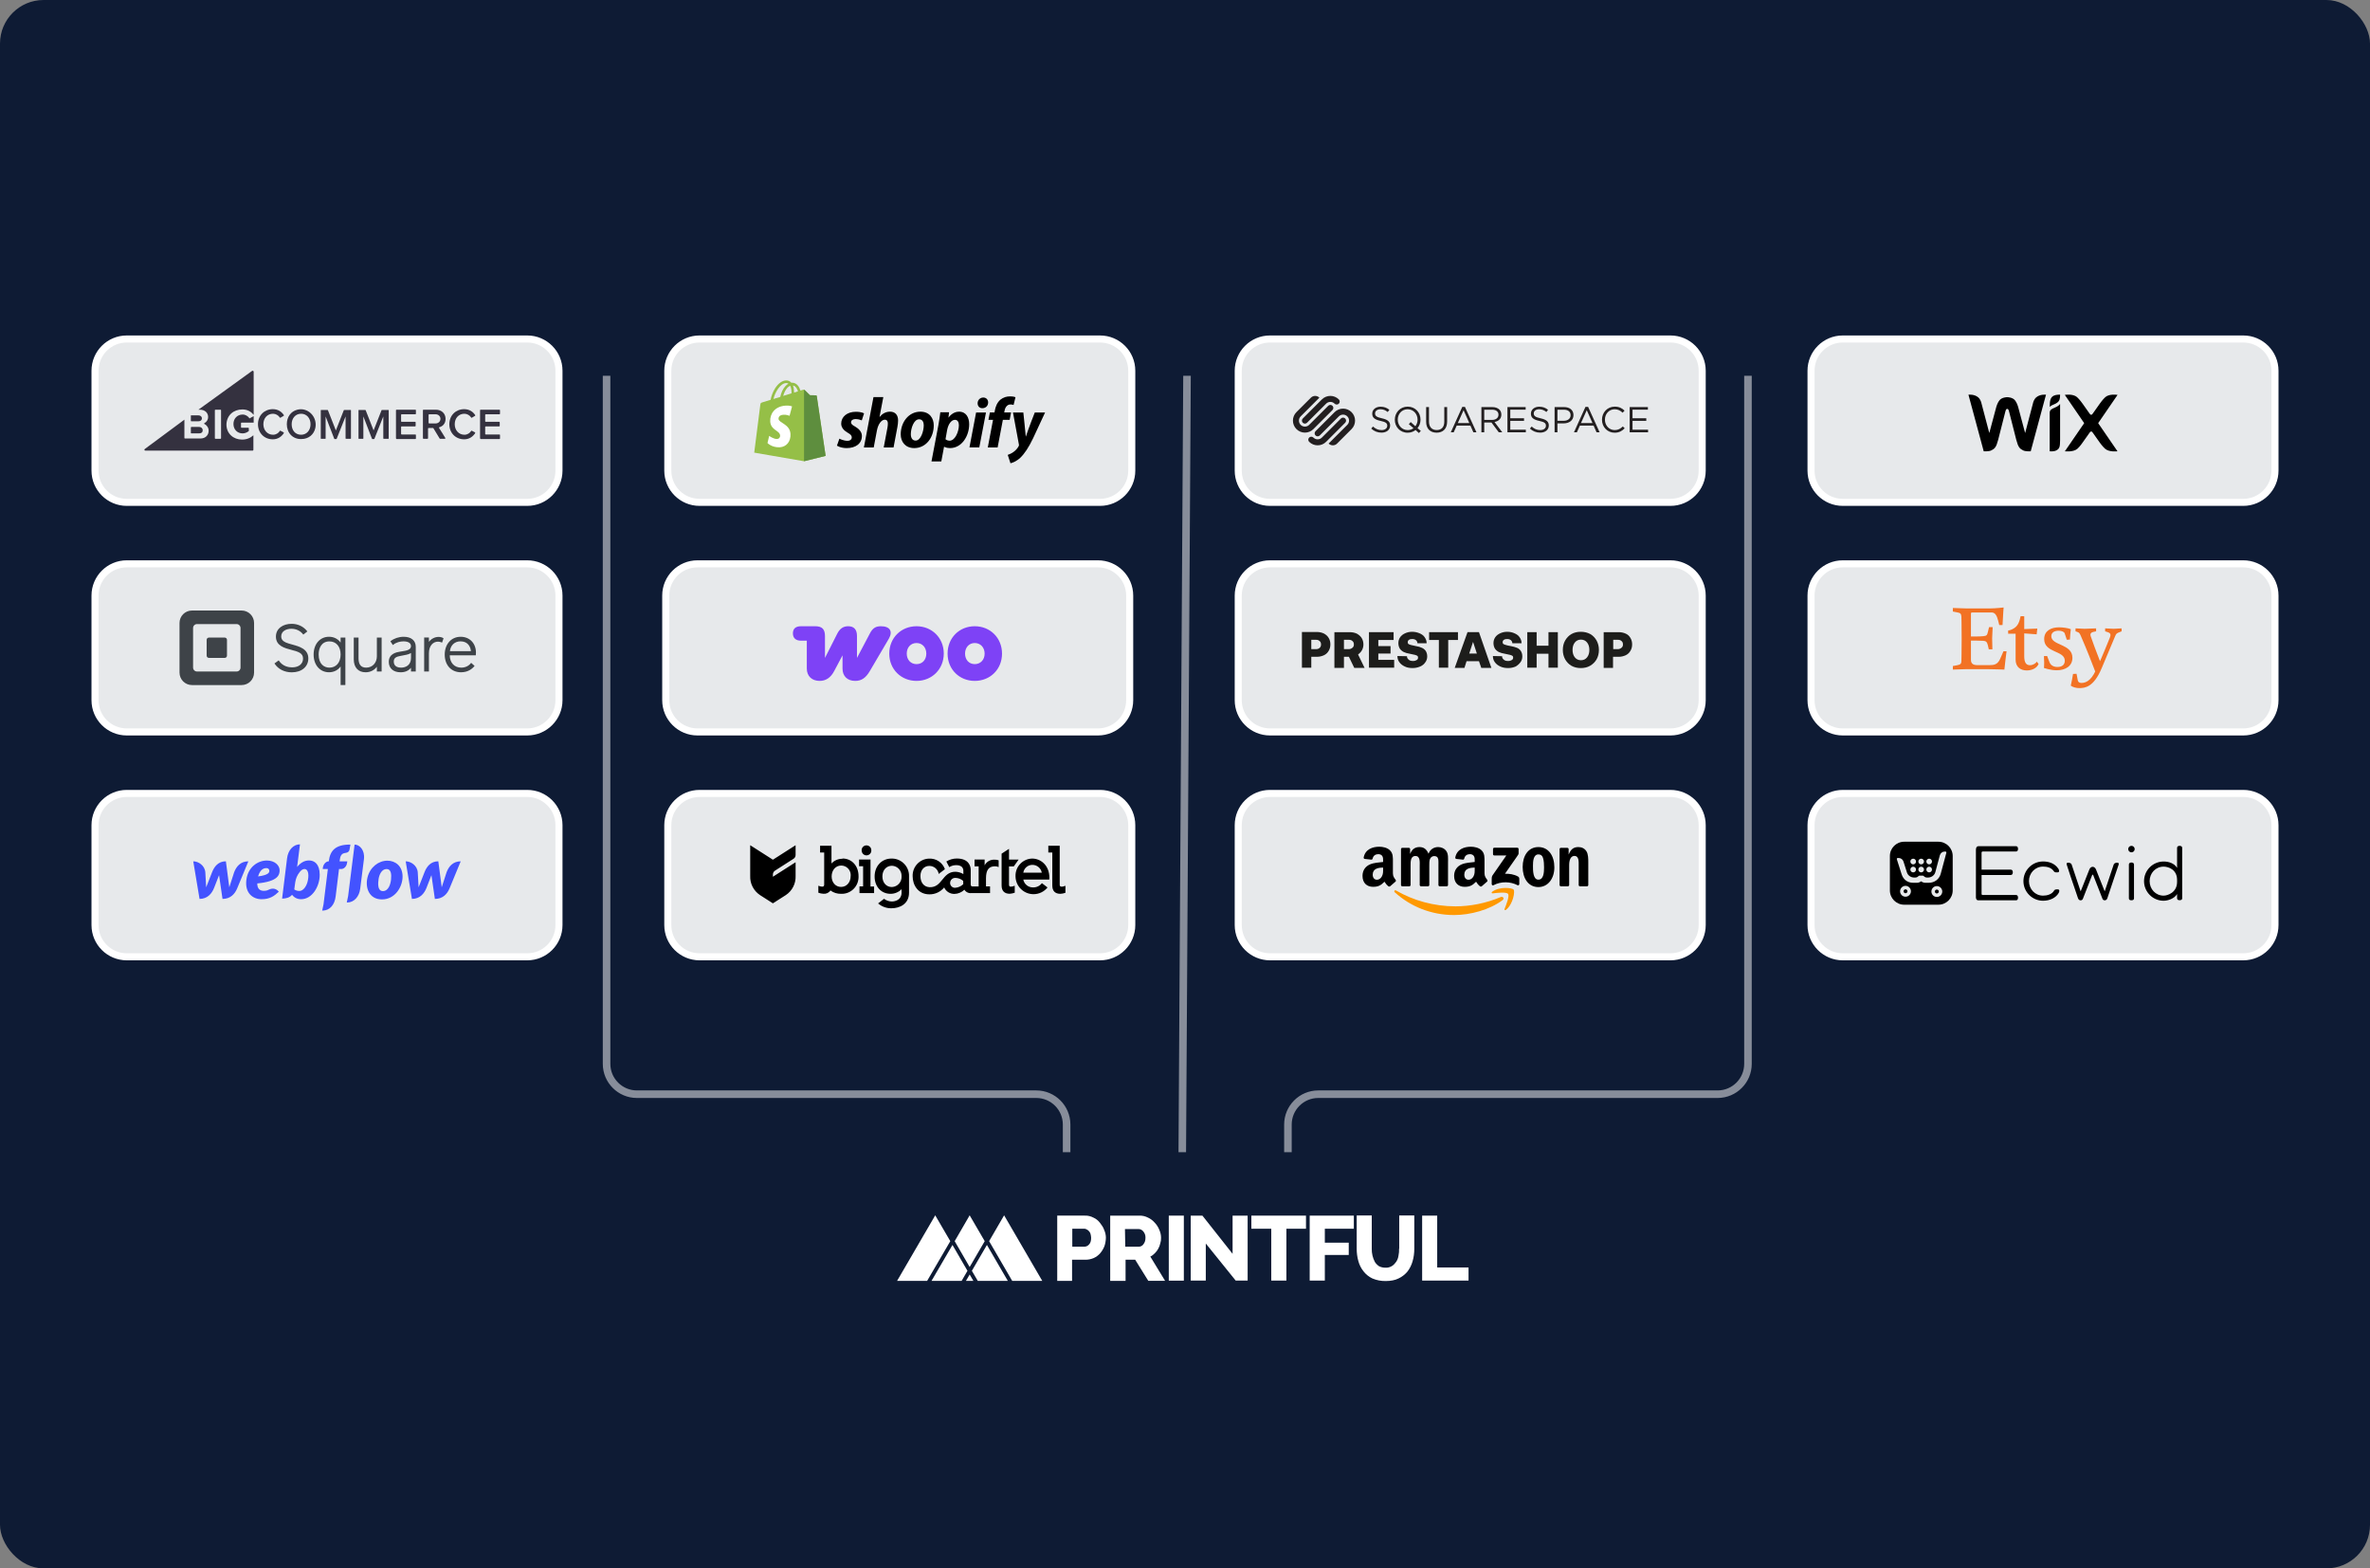
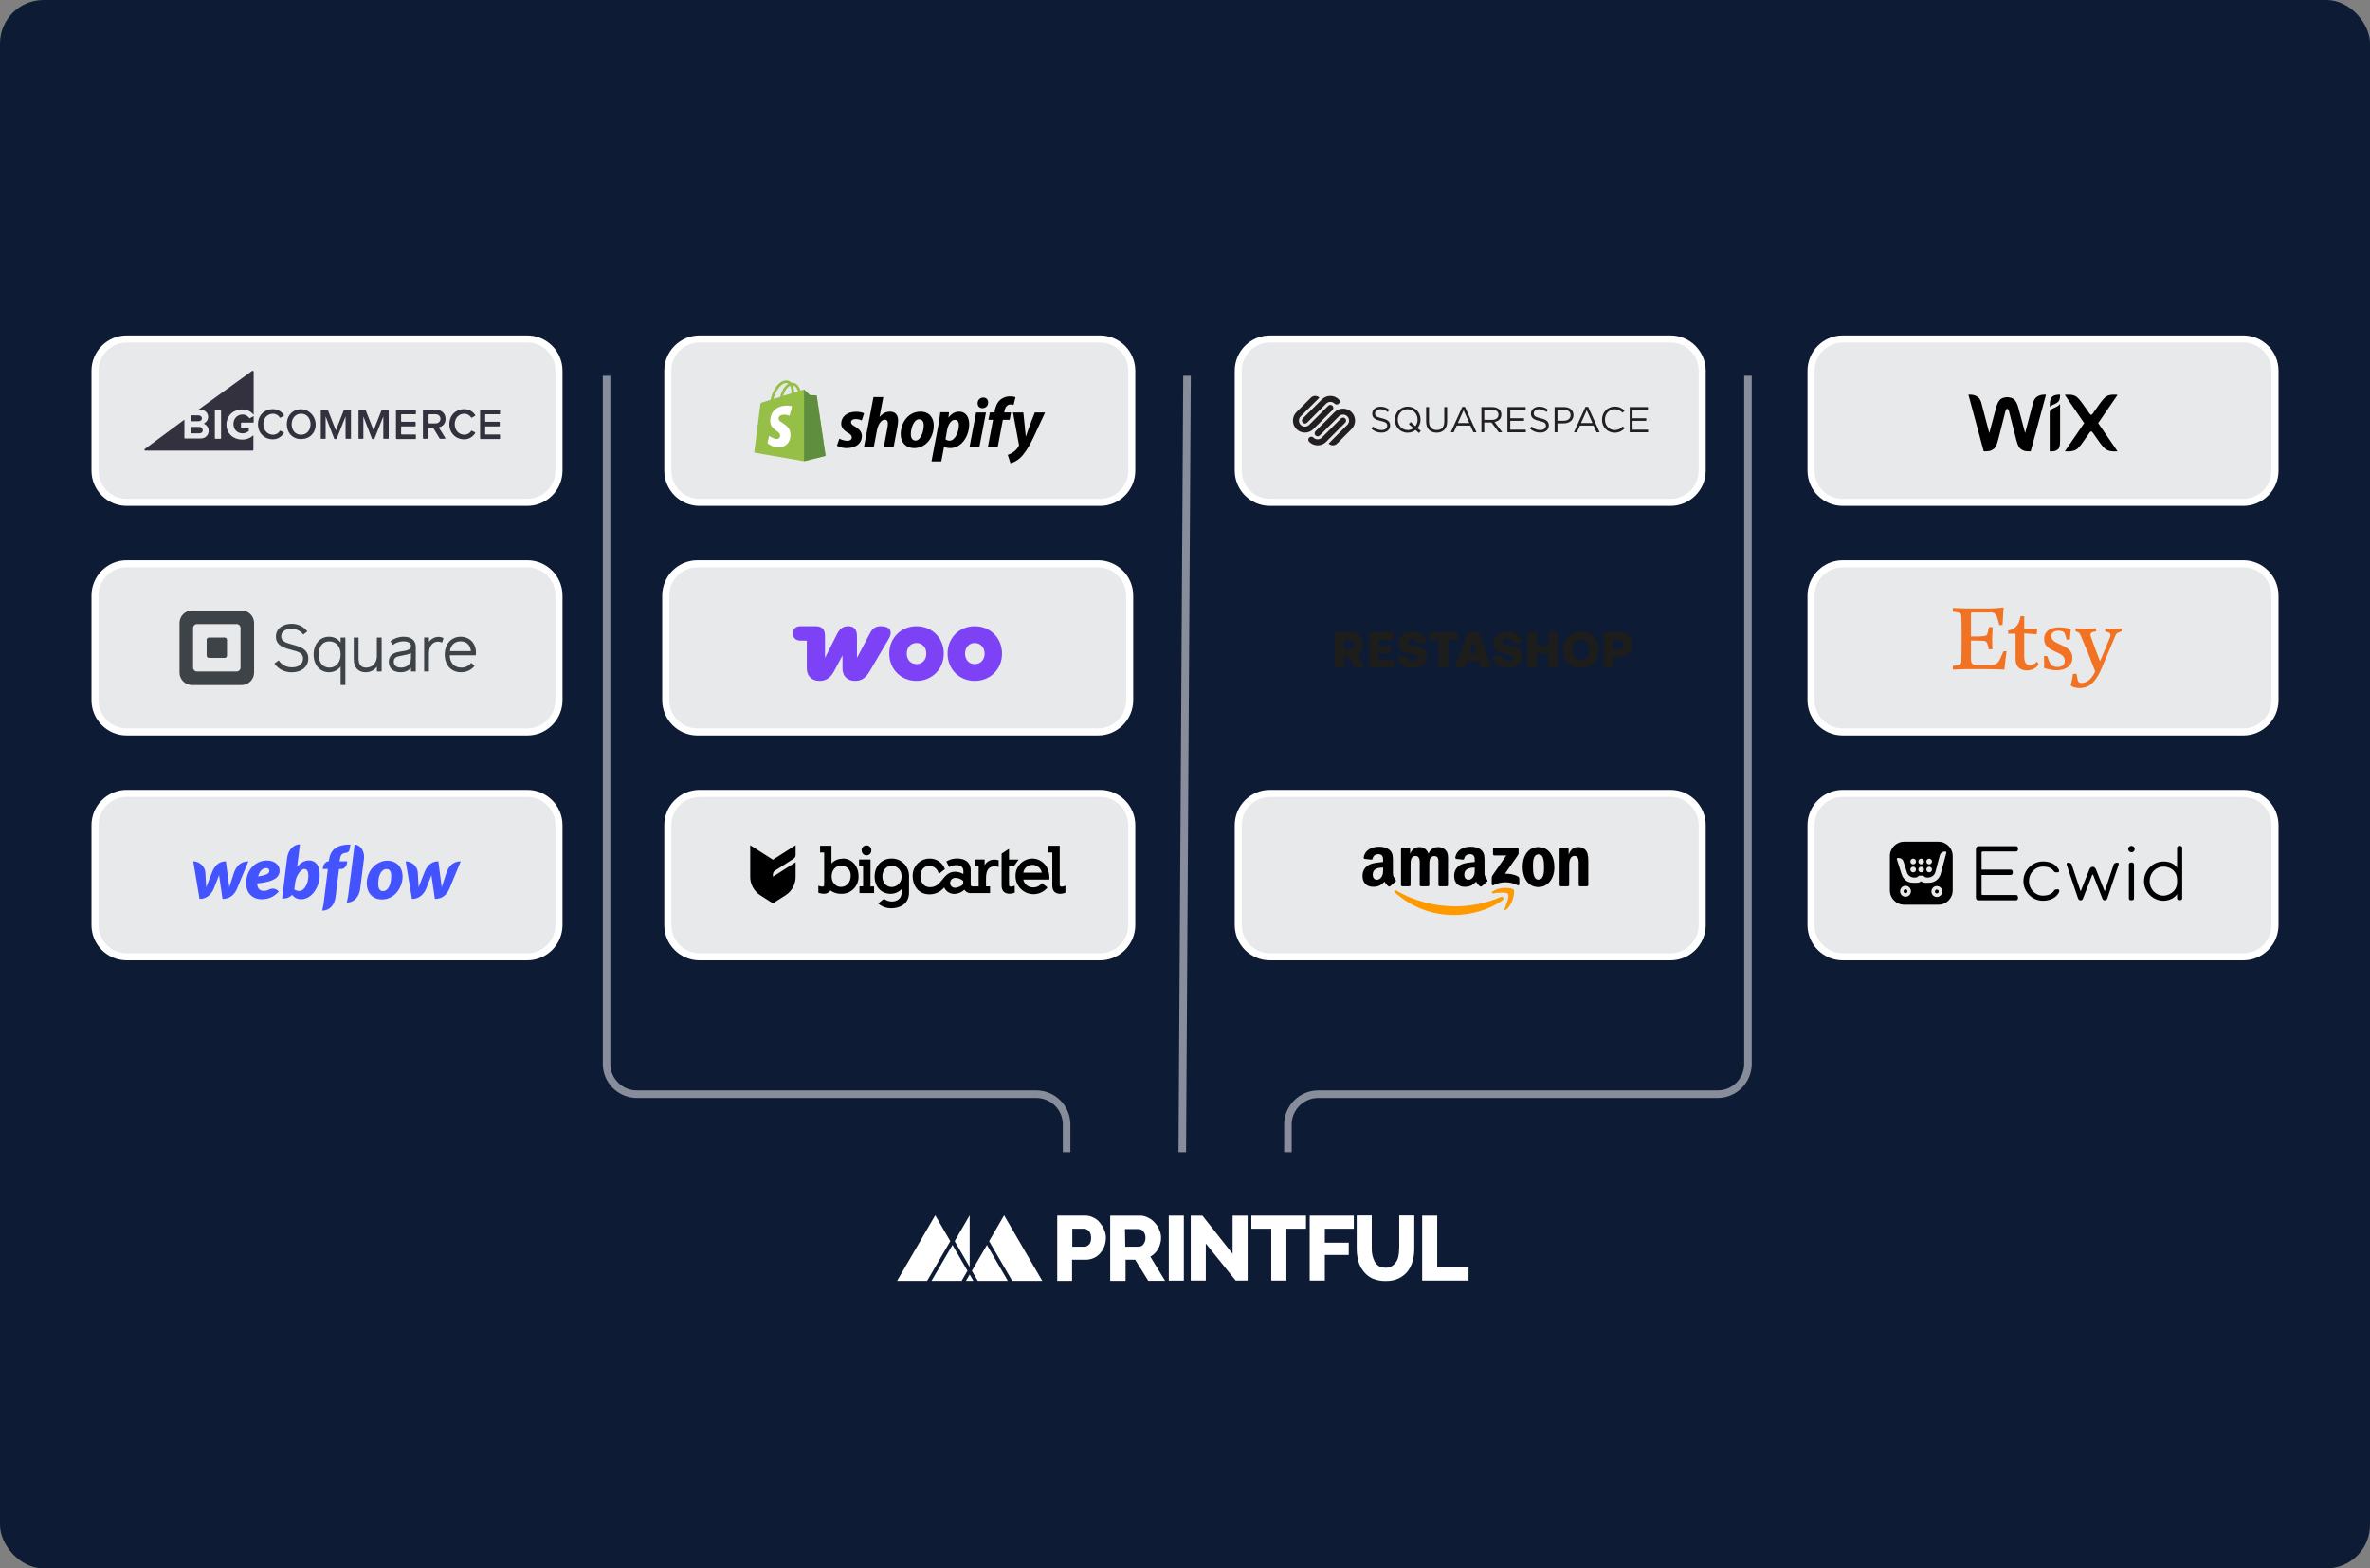
<svg xmlns="http://www.w3.org/2000/svg" width="544" height="360" viewBox="0 0 544 360" fill="none">
  <rect x="0" y="0" width="544" height="360" fill="#808080" stroke="none" />
  <rect width="544" height="360" rx="10" fill="#0E1B34" />
  <path d="M252.469 280.663C252.07 280.142 251.566 279.741 250.975 279.481C250.367 279.167 249.69 278.994 249.012 279.028H242.672V294.005H246.077V289.152H249.082C249.759 289.169 250.419 289.03 251.045 288.769C251.618 288.508 252.139 288.126 252.539 287.656C252.956 287.169 253.286 286.612 253.512 286.021C253.72 285.412 253.824 284.769 253.842 284.125C253.842 283.499 253.703 282.873 253.442 282.299C253.251 281.707 252.869 281.185 252.469 280.663ZM249.985 285.638C249.725 285.951 249.342 286.143 248.943 286.16H246.129V282.038H248.804C249.012 282.02 249.221 282.055 249.395 282.177C249.586 282.316 249.794 282.368 249.916 282.559C250.107 282.733 250.246 282.96 250.315 283.22C250.402 283.516 250.437 283.829 250.454 284.142C250.454 284.786 250.315 285.308 249.985 285.638Z" fill="white" />
  <path d="M265.081 287.656C265.394 287.361 265.654 286.995 265.863 286.613C266.071 286.247 266.228 285.847 266.314 285.43C266.453 285.012 266.523 284.56 266.505 284.125C266.505 283.499 266.367 282.873 266.106 282.299C265.863 281.69 265.515 281.133 265.064 280.664C264.629 280.159 264.108 279.759 263.5 279.481C262.892 279.168 262.215 279.011 261.537 279.029H254.832V294.005H258.358V289.152H260.565L263.57 293.988H267.426L264.039 288.422C264.438 288.248 264.786 287.97 265.081 287.656ZM262.475 285.569C262.25 285.934 261.85 286.143 261.433 286.16H258.289L258.219 282.108H261.294C261.728 282.09 262.128 282.299 262.406 282.629C262.753 283.029 262.944 283.534 262.927 284.073C262.927 284.717 262.788 285.169 262.475 285.569Z" fill="white" />
  <path d="M271.734 279.029H268.277V293.953H271.734V279.029Z" fill="white" />
  <path d="M282.923 287.796L275.992 279.029H273.316V293.936H276.773V285.43L283.635 293.936H286.38V279.029H282.923V287.796Z" fill="white" />
  <path d="M287.23 282.038H291.799V293.936H295.273V282.038H299.772V279.029H287.23V282.038Z" fill="white" />
  <path d="M300.621 293.936H304.095V288.057H309.585V285.239H304.095V282.038H310.749V279.029H300.621V293.936Z" fill="white" />
  <path d="M321.138 286.613C321.155 287.169 321.121 287.708 320.999 288.248C320.93 288.735 320.756 289.204 320.478 289.622C320.217 290.004 319.887 290.352 319.505 290.596C319.053 290.874 318.532 291.013 317.994 290.979C317.49 290.979 317.004 290.874 316.552 290.648C316.17 290.387 315.822 290.057 315.579 289.657C315.093 288.735 314.85 287.691 314.867 286.647V278.994H311.41V286.647C311.41 287.604 311.532 288.543 311.792 289.465C312.018 290.318 312.418 291.118 312.974 291.814C313.512 292.509 314.207 293.066 315.006 293.449C315.979 293.866 317.021 294.057 318.081 294.04C319.192 294.04 320.235 293.849 321.016 293.449C321.798 293.083 322.493 292.544 323.049 291.883C323.587 291.187 323.987 290.387 324.23 289.535C324.508 288.596 324.63 287.621 324.63 286.647V278.994H321.173V286.613H321.138Z" fill="white" />
  <path d="M329.89 290.927V279.029H326.434V293.936H337.082V290.927H329.89Z" fill="white" />
  <path d="M214.669 278.959L205.914 294.005H212.81L218.126 284.891L214.669 278.959Z" fill="white" />
  <path d="M221.723 294.006H223.425L222.574 292.544L221.723 294.006Z" fill="white" />
  <path d="M218.628 285.76L213.816 294.005H220.73L222.068 291.692L218.628 285.76Z" fill="white" />
-   <path d="M222.572 290.822L226.029 284.891L222.572 278.959L219.133 284.891L222.329 290.405L222.572 290.822Z" fill="white" />
+   <path d="M222.572 290.822L222.572 278.959L219.133 284.891L222.329 290.405L222.572 290.822Z" fill="white" />
  <path d="M223.078 291.692L224.433 294.005H231.329L226.535 285.76L223.078 291.692Z" fill="white" />
  <path d="M227.039 284.891L232.337 294.005H239.234L230.479 278.959L227.039 284.891Z" fill="white" />
  <path d="M29.097 77.81H121.018C125.042 77.81 128.305 81.072 128.305 85.097V108.021C128.304 112.045 125.042 115.308 121.018 115.308H29.097C25.072 115.308 21.81 112.045 21.81 108.021V85.097C21.81 81.072 25.072 77.81 29.097 77.81Z" fill="white" fill-opacity="0.9" stroke="white" stroke-width="1.619" />
  <path d="M29.097 129.421H121.018C125.042 129.421 128.305 132.683 128.305 136.708V160.718C128.305 164.742 125.042 168.005 121.018 168.005H29.097C25.072 168.005 21.81 164.742 21.81 160.718V136.708C21.81 132.684 25.072 129.421 29.097 129.421Z" fill="white" fill-opacity="0.9" stroke="white" stroke-width="1.619" />
  <path d="M29.097 182.122H121.018C125.042 182.122 128.305 185.385 128.305 189.409V212.333C128.304 216.357 125.042 219.62 121.018 219.62H29.097C25.072 219.62 21.81 216.357 21.81 212.333V189.409C21.81 185.385 25.072 182.122 29.097 182.122Z" fill="white" fill-opacity="0.9" stroke="white" stroke-width="1.619" />
  <path d="M291.507 77.81H383.428C387.452 77.81 390.715 81.072 390.715 85.097V108.021C390.715 112.045 387.452 115.308 383.428 115.308H291.507C287.482 115.308 284.22 112.045 284.22 108.021V85.097C284.22 81.072 287.482 77.81 291.507 77.81Z" fill="white" fill-opacity="0.9" stroke="white" stroke-width="1.619" />
-   <path d="M291.507 129.421H383.428C387.452 129.421 390.715 132.683 390.715 136.708V160.718C390.715 164.742 387.452 168.005 383.428 168.005H291.507C287.482 168.005 284.22 164.742 284.22 160.718V136.708C284.22 132.684 287.482 129.421 291.507 129.421Z" fill="white" fill-opacity="0.9" stroke="white" stroke-width="1.619" />
  <path d="M291.507 182.122H383.428C387.452 182.122 390.715 185.385 390.715 189.409V212.333C390.715 216.357 387.452 219.62 383.428 219.62H291.507C287.482 219.62 284.22 216.357 284.22 212.333V189.409C284.22 185.385 287.482 182.122 291.507 182.122Z" fill="white" fill-opacity="0.9" stroke="white" stroke-width="1.619" />
  <path d="M160.573 77.81H252.494C256.519 77.81 259.781 81.072 259.781 85.097V108.021C259.781 112.045 256.519 115.308 252.494 115.308H160.573C156.549 115.308 153.286 112.045 153.286 108.021V85.097C153.286 81.072 156.549 77.81 160.573 77.81Z" fill="white" fill-opacity="0.9" stroke="white" stroke-width="1.619" />
  <path d="M160.097 129.421H252.018C256.042 129.421 259.305 132.683 259.305 136.708V160.718C259.305 164.742 256.042 168.005 252.018 168.005H160.097C156.072 168.005 152.81 164.742 152.81 160.718V136.708C152.81 132.684 156.072 129.421 160.097 129.421Z" fill="white" fill-opacity="0.9" stroke="white" stroke-width="1.619" />
  <path d="M160.573 182.122H252.494C256.519 182.122 259.781 185.385 259.781 189.409V212.333C259.781 216.357 256.519 219.62 252.494 219.62H160.573C156.549 219.62 153.286 216.357 153.286 212.333V189.409C153.286 185.385 156.549 182.122 160.573 182.122Z" fill="white" fill-opacity="0.9" stroke="white" stroke-width="1.619" />
  <path d="M422.983 77.81H514.904C518.929 77.81 522.191 81.072 522.191 85.097V108.021C522.191 112.045 518.929 115.308 514.904 115.308H422.983C418.959 115.308 415.697 112.045 415.696 108.021V85.097C415.696 81.072 418.959 77.81 422.983 77.81Z" fill="white" fill-opacity="0.9" stroke="white" stroke-width="1.619" />
  <path d="M422.983 129.421H514.904C518.929 129.421 522.191 132.683 522.191 136.708V160.718C522.191 164.742 518.929 168.005 514.904 168.005H422.983C418.959 168.005 415.696 164.742 415.696 160.718V136.708C415.696 132.684 418.959 129.421 422.983 129.421Z" fill="white" fill-opacity="0.9" stroke="white" stroke-width="1.619" />
  <path d="M422.983 182.122H514.904C518.929 182.122 522.191 185.385 522.191 189.409V212.333C522.191 216.357 518.929 219.62 514.904 219.62H422.983C418.959 219.62 415.697 216.357 415.696 212.333V189.409C415.696 185.385 418.959 182.122 422.983 182.122Z" fill="white" fill-opacity="0.9" stroke="white" stroke-width="1.619" />
  <path fill-rule="evenodd" clip-rule="evenodd" d="M344.897 206.614C341.886 208.842 337.521 210.031 333.763 210.031C328.493 210.031 323.75 208.074 320.161 204.82C319.879 204.564 320.131 204.215 320.47 204.414C324.343 206.677 329.132 208.038 334.079 208.038C337.415 208.038 341.085 207.345 344.46 205.907C344.969 205.69 345.396 206.242 344.897 206.614Z" fill="#FF9900" />
  <path fill-rule="evenodd" clip-rule="evenodd" d="M346.148 205.175C345.764 204.682 343.603 204.942 342.633 205.058C342.338 205.094 342.292 204.836 342.559 204.65C344.28 203.434 347.104 203.785 347.433 204.192C347.763 204.602 347.348 207.445 345.73 208.801C345.482 209.01 345.245 208.899 345.356 208.622C345.719 207.712 346.533 205.671 346.148 205.175Z" fill="#FF9900" />
  <path fill-rule="evenodd" clip-rule="evenodd" d="M342.7 196.064V194.882C342.7 194.703 342.836 194.583 342.998 194.583H348.27C348.439 194.583 348.574 194.705 348.574 194.882V195.894C348.572 196.064 348.43 196.286 348.177 196.637L345.446 200.553C346.461 200.528 347.532 200.68 348.452 201.2C348.66 201.318 348.716 201.49 348.732 201.66V202.922C348.732 203.094 348.543 203.295 348.344 203.191C346.722 202.337 344.568 202.245 342.775 203.2C342.592 203.3 342.4 203.101 342.4 202.929V201.73C342.4 201.538 342.402 201.21 342.594 200.917L345.759 196.361H343.005C342.836 196.361 342.7 196.24 342.7 196.064ZM323.47 203.44H321.866C321.713 203.429 321.591 203.314 321.58 203.166V194.902C321.58 194.737 321.717 194.605 321.889 194.605H323.384C323.54 194.612 323.664 194.732 323.675 194.881V195.962H323.705C324.095 194.918 324.828 194.431 325.816 194.431C326.82 194.431 327.447 194.918 327.898 195.962C328.286 194.918 329.168 194.431 330.113 194.431C330.785 194.431 331.521 194.709 331.97 195.335C332.477 196.03 332.373 197.04 332.373 197.926L332.371 203.141C332.371 203.307 332.234 203.44 332.062 203.44H330.461C330.3 203.429 330.172 203.3 330.172 203.141V198.761C330.172 198.412 330.203 197.543 330.127 197.212C330.007 196.657 329.648 196.501 329.184 196.501C328.796 196.501 328.39 196.761 328.225 197.178C328.06 197.595 328.076 198.292 328.076 198.761V203.141C328.076 203.307 327.939 203.44 327.767 203.44H326.166C326.003 203.429 325.877 203.3 325.877 203.141L325.875 198.761C325.875 197.839 326.026 196.483 324.887 196.483C323.734 196.483 323.779 197.805 323.779 198.761V203.141C323.779 203.307 323.641 203.44 323.47 203.44ZM353.113 194.431C355.493 194.431 356.781 196.483 356.781 199.092C356.781 201.613 355.357 203.613 353.113 203.613C350.776 203.613 349.504 201.561 349.504 199.004C349.504 196.431 350.792 194.431 353.113 194.431ZM353.126 196.118C351.944 196.118 351.87 197.735 351.87 198.743C351.87 199.753 351.854 201.909 353.113 201.909C354.356 201.909 354.414 200.17 354.414 199.11C354.414 198.412 354.385 197.579 354.175 196.918C353.995 196.342 353.636 196.118 353.126 196.118ZM359.867 203.44H358.269C358.109 203.429 357.981 203.3 357.981 203.141L357.979 194.875C357.992 194.723 358.125 194.605 358.288 194.605H359.774C359.914 194.612 360.029 194.707 360.061 194.836V196.1H360.09C360.539 194.97 361.168 194.431 362.276 194.431C362.995 194.431 363.697 194.691 364.148 195.405C364.568 196.066 364.568 197.178 364.568 197.978V203.18C364.55 203.325 364.416 203.44 364.259 203.44H362.65C362.504 203.429 362.382 203.32 362.366 203.18V198.691C362.366 197.787 362.47 196.465 361.362 196.465C360.972 196.465 360.613 196.727 360.435 197.126C360.209 197.631 360.18 198.134 360.18 198.691V203.141C360.178 203.307 360.038 203.44 359.867 203.44ZM338.498 199.493C338.498 200.12 338.514 200.643 338.198 201.2C337.943 201.653 337.537 201.932 337.088 201.932C336.472 201.932 336.111 201.461 336.111 200.766C336.111 199.393 337.336 199.144 338.498 199.144V199.493ZM340.115 203.418C340.009 203.513 339.856 203.52 339.736 203.456C339.204 203.012 339.107 202.806 338.816 202.383C337.936 203.284 337.311 203.554 336.172 203.554C334.821 203.554 333.772 202.718 333.772 201.044C333.772 199.737 334.476 198.847 335.482 198.412C336.353 198.027 337.568 197.959 338.498 197.853V197.645C338.498 197.262 338.527 196.809 338.302 196.478C338.108 196.182 337.733 196.059 337.402 196.059C336.79 196.059 336.247 196.374 336.113 197.026C336.086 197.171 335.98 197.314 335.834 197.321L334.28 197.153C334.149 197.124 334.002 197.017 334.04 196.816C334.397 194.922 336.102 194.352 337.627 194.352C338.408 194.352 339.427 194.56 340.043 195.153C340.823 195.885 340.749 196.861 340.749 197.923V200.433C340.749 201.187 341.06 201.518 341.354 201.925C341.455 202.07 341.478 202.245 341.347 202.353C341.02 202.627 340.438 203.137 340.117 203.422L340.115 203.418ZM317.472 199.493C317.472 200.12 317.488 200.643 317.172 201.2C316.917 201.653 316.513 201.932 316.062 201.932C315.446 201.932 315.088 201.461 315.088 200.766C315.088 199.393 316.312 199.144 317.472 199.144V199.493ZM319.089 203.418C318.983 203.513 318.83 203.52 318.71 203.456C318.178 203.012 318.083 202.806 317.79 202.383C316.91 203.284 316.288 203.554 315.146 203.554C313.797 203.554 312.746 202.718 312.746 201.044C312.746 199.737 313.452 198.847 314.456 198.412C315.327 198.027 316.543 197.959 317.472 197.853V197.645C317.472 197.262 317.501 196.809 317.278 196.478C317.082 196.182 316.707 196.059 316.378 196.059C315.767 196.059 315.221 196.374 315.088 197.026C315.06 197.171 314.954 197.314 314.81 197.321L313.254 197.153C313.123 197.124 312.978 197.017 313.015 196.816C313.373 194.922 315.076 194.352 316.601 194.352C317.382 194.352 318.401 194.56 319.017 195.153C319.798 195.885 319.723 196.861 319.723 197.923V200.433C319.723 201.187 320.034 201.518 320.328 201.925C320.431 202.07 320.454 202.245 320.323 202.353C319.996 202.627 319.414 203.137 319.094 203.422L319.089 203.418Z" fill="black" />
-   <path d="M300.988 150.757H302.259C302.872 150.757 303.399 150.625 303.881 150.407C304.362 150.187 304.714 149.837 304.977 149.399C305.24 148.96 305.371 148.479 305.371 147.909C305.371 147.339 305.24 146.857 304.977 146.419C304.714 145.981 304.363 145.674 303.881 145.411C303.399 145.191 302.872 145.061 302.259 145.061H298.84V153.258H300.988V150.757ZM300.988 146.856H302.084C302.434 146.856 302.697 146.944 302.917 147.163C303.137 147.338 303.224 147.601 303.224 147.952C303.224 148.304 303.092 148.522 302.917 148.697C302.742 148.872 302.435 149.004 302.084 149.004H300.988V146.856Z" fill="#1D1D1B" />
  <path d="M312.605 149.267C312.825 148.872 312.955 148.434 312.955 147.952C312.955 147.382 312.824 146.9 312.56 146.462C312.297 146.024 311.902 145.717 311.464 145.454C310.982 145.234 310.456 145.104 309.798 145.104H306.293V153.301H308.484V150.759H309.624L310.852 153.301H313.219L311.729 150.232C312.079 149.968 312.386 149.66 312.605 149.267ZM310.414 148.697C310.194 148.872 309.932 149.003 309.581 149.003H308.484V146.856H309.624C309.974 146.856 310.237 146.944 310.457 147.162C310.677 147.337 310.764 147.601 310.764 147.952C310.764 148.303 310.632 148.521 310.414 148.697Z" fill="#1D1D1B" />
  <path d="M316.374 150.012H319.179V148.302H316.374V146.899H319.881V145.102H314.227V153.256H320.012V151.458H316.374V150.012Z" fill="#1D1D1B" />
  <path d="M327.157 152.028C327.463 151.633 327.595 151.152 327.595 150.669C327.595 150.142 327.463 149.749 327.245 149.397C327.025 149.091 326.719 148.828 326.368 148.696C326.018 148.521 325.579 148.389 325.009 148.301C324.439 148.17 324.044 148.082 323.826 148.038C323.563 147.95 323.387 147.906 323.299 147.818C323.168 147.73 323.124 147.599 323.124 147.424C323.124 147.16 323.212 146.985 323.431 146.854C323.606 146.722 323.869 146.679 324.176 146.679C324.526 146.679 324.789 146.767 325.009 146.942C325.229 147.117 325.316 147.337 325.359 147.643H327.463C327.463 147.162 327.332 146.723 327.025 146.284C326.762 145.889 326.367 145.582 325.842 145.364C325.316 145.144 324.746 145.014 324.132 145.014C323.519 145.014 322.993 145.145 322.511 145.364C322.029 145.584 321.634 145.89 321.371 146.284C321.108 146.679 320.976 147.117 320.976 147.599C320.976 148.125 321.108 148.563 321.327 148.914C321.546 149.22 321.853 149.483 322.203 149.659C322.553 149.834 323.036 149.965 323.563 150.053C324.132 150.185 324.527 150.273 324.79 150.316C325.054 150.405 325.229 150.448 325.317 150.536C325.448 150.624 325.492 150.756 325.492 150.931C325.492 151.194 325.404 151.369 325.185 151.501C324.965 151.632 324.703 151.72 324.352 151.72C323.914 151.72 323.563 151.632 323.344 151.414C323.081 151.194 322.949 150.975 322.949 150.624L320.758 150.581C320.758 151.107 320.889 151.589 321.196 151.984C321.503 152.422 321.898 152.729 322.467 152.992C322.994 153.255 323.607 153.342 324.265 153.342C324.878 153.342 325.448 153.21 325.975 152.992C326.5 152.773 326.895 152.423 327.157 152.028Z" fill="#1D1D1B" />
  <path d="M334.654 145.102H328.035V146.899H330.27V153.256H332.418V146.899H334.654V145.102Z" fill="#1D1D1B" />
  <path d="M336.848 145.102L333.91 153.299H336.146L336.628 151.765H339.477L340.004 153.299H342.326L339.477 145.102H336.848ZM337.241 150.012L338.118 147.337L338.994 150.012H337.241Z" fill="#1D1D1B" />
  <path d="M348.988 152.028C349.294 151.633 349.426 151.152 349.426 150.669C349.426 150.142 349.294 149.749 349.076 149.397C348.856 149.091 348.549 148.828 348.199 148.696C347.849 148.564 347.366 148.389 346.796 148.301C346.27 148.213 345.876 148.126 345.613 148.038C345.35 147.95 345.175 147.906 345.087 147.818C344.955 147.73 344.912 147.599 344.912 147.424C344.912 147.16 345 146.985 345.218 146.854C345.393 146.722 345.657 146.679 345.963 146.679C346.314 146.679 346.577 146.767 346.796 146.942C347.016 147.117 347.103 147.337 347.147 147.643H349.251C349.251 147.162 349.119 146.723 348.813 146.284C348.549 145.889 348.155 145.582 347.629 145.364C347.148 145.144 346.578 145.014 345.963 145.014C345.349 145.014 344.824 145.145 344.342 145.364C343.86 145.584 343.465 145.89 343.202 146.284C342.939 146.679 342.807 147.117 342.807 147.599C342.807 148.125 342.939 148.563 343.158 148.914C343.377 149.22 343.684 149.483 344.034 149.659C344.384 149.834 344.867 149.965 345.393 150.053C345.963 150.185 346.358 150.273 346.621 150.316C346.884 150.405 347.06 150.448 347.148 150.536C347.279 150.624 347.323 150.756 347.323 150.931C347.323 151.194 347.235 151.369 347.016 151.501C346.796 151.632 346.534 151.72 346.183 151.72C345.745 151.72 345.393 151.632 345.175 151.414C344.912 151.194 344.78 150.975 344.78 150.624L342.676 150.581C342.676 151.107 342.807 151.589 343.114 151.984C343.421 152.422 343.815 152.729 344.385 152.992C344.955 153.255 345.525 153.342 346.183 153.342C346.841 153.342 347.366 153.21 347.893 152.992C348.286 152.773 348.681 152.423 348.988 152.028Z" fill="#1D1D1B" />
  <path d="M355.432 148.214H352.714V145.102H350.566V153.256H352.714V150.055H355.432V153.256H357.58V145.102H355.432V148.214Z" fill="#1D1D1B" />
  <path d="M366.481 151.328C366.831 150.714 367.007 149.968 367.007 149.18C367.007 148.391 366.832 147.69 366.481 147.032C366.131 146.419 365.648 145.892 365.035 145.542C364.377 145.192 363.675 145.016 362.843 145.016C362.011 145.016 361.309 145.191 360.695 145.542C360.082 145.892 359.599 146.419 359.249 147.032C358.899 147.645 358.723 148.391 358.723 149.18C358.723 149.969 358.898 150.67 359.249 151.328C359.599 151.941 360.082 152.467 360.695 152.818C361.309 153.168 362.055 153.344 362.843 153.344C363.676 153.344 364.378 153.169 364.991 152.818C365.648 152.424 366.13 151.942 366.481 151.328ZM364.289 150.889C363.938 151.328 363.456 151.547 362.886 151.547C362.316 151.547 361.834 151.328 361.483 150.889C361.132 150.451 360.957 149.881 360.957 149.18C360.957 148.478 361.132 147.908 361.483 147.47C361.834 147.032 362.316 146.812 362.886 146.812C363.456 146.812 363.937 147.032 364.289 147.47C364.64 147.908 364.815 148.478 364.815 149.18C364.815 149.881 364.64 150.451 364.289 150.889Z" fill="#1D1D1B" />
  <path d="M373.186 145.454C372.704 145.234 372.178 145.104 371.564 145.104H368.102V153.301H370.249V150.759H371.521C372.134 150.759 372.66 150.627 373.142 150.408C373.624 150.189 373.975 149.839 374.238 149.4C374.502 148.962 374.633 148.48 374.633 147.91C374.633 147.34 374.502 146.859 374.238 146.42C373.975 145.982 373.668 145.672 373.186 145.454ZM372.178 148.698C371.958 148.873 371.696 149.004 371.345 149.004H370.293V146.857H371.389C371.739 146.857 372.003 146.945 372.222 147.163C372.442 147.338 372.529 147.602 372.529 147.953C372.529 148.304 372.396 148.522 372.178 148.698Z" fill="#1D1D1B" />
  <path fill-rule="evenodd" clip-rule="evenodd" d="M44.066 140.135H55.459C55.835 140.135 56.206 140.209 56.553 140.352C56.901 140.496 57.216 140.706 57.481 140.972C57.747 141.237 57.958 141.553 58.101 141.9C58.245 142.247 58.319 142.618 58.319 142.994V154.386C58.319 155.966 57.039 157.246 55.459 157.246H44.066C42.487 157.246 41.207 155.965 41.207 154.386V142.994C41.207 141.415 42.487 140.135 44.066 140.135ZM54.308 154.135C54.806 154.135 55.21 153.731 55.21 153.233L55.208 144.149C55.208 143.65 54.803 143.246 54.305 143.246H45.222C45.103 143.246 44.986 143.27 44.876 143.315C44.767 143.361 44.667 143.427 44.584 143.511C44.5 143.595 44.433 143.694 44.388 143.804C44.343 143.914 44.319 144.031 44.319 144.15V153.233C44.319 153.731 44.724 154.135 45.222 154.135H54.308Z" fill="#3E4348" />
  <path d="M47.948 151.01C47.811 151.009 47.68 150.954 47.584 150.857C47.488 150.76 47.434 150.629 47.434 150.492V146.865C47.433 146.797 47.446 146.73 47.472 146.667C47.498 146.603 47.536 146.546 47.584 146.498C47.633 146.449 47.69 146.411 47.753 146.385C47.816 146.358 47.883 146.345 47.952 146.345H51.583C51.651 146.345 51.719 146.359 51.782 146.385C51.845 146.411 51.902 146.45 51.95 146.498C51.998 146.546 52.036 146.604 52.062 146.667C52.088 146.73 52.101 146.797 52.101 146.865V150.491C52.101 150.559 52.088 150.627 52.062 150.69C52.036 150.753 51.998 150.81 51.95 150.859C51.902 150.907 51.845 150.945 51.782 150.972C51.719 150.998 51.651 151.011 51.583 151.012L47.948 151.01ZM67.026 147.927C66.497 147.783 65.995 147.647 65.606 147.473C64.885 147.151 64.55 146.704 64.55 146.069C64.55 144.866 65.712 144.325 66.87 144.325C67.969 144.325 68.93 144.78 69.575 145.605L69.619 145.662L70.549 144.934L70.504 144.878C69.647 143.787 68.376 143.189 66.926 143.189C65.96 143.189 65.075 143.45 64.435 143.924C63.715 144.451 63.334 145.216 63.334 146.128C63.334 148.249 65.332 148.767 66.938 149.183C68.562 149.611 69.558 149.936 69.558 151.175C69.558 152.395 68.571 153.183 67.045 153.183C66.291 153.183 64.894 152.982 64.015 151.641L63.975 151.578L62.997 152.286L63.035 152.343C63.865 153.6 65.298 154.322 66.971 154.322C69.243 154.322 70.771 153.039 70.771 151.131C70.771 148.948 68.693 148.382 67.026 147.927Z" fill="#3E4348" />
  <path fill-rule="evenodd" clip-rule="evenodd" d="M78.182 147.487V146.338H79.275V157.244H78.182V152.983C77.557 153.839 76.621 154.307 75.52 154.307C73.441 154.307 71.988 152.643 71.988 150.239C71.988 147.836 73.445 146.158 75.52 146.158C76.613 146.158 77.55 146.629 78.182 147.487ZM73.141 150.226C73.141 152.451 74.415 153.244 75.608 153.244L75.61 153.245C77.172 153.245 78.182 152.049 78.182 150.226C78.182 148.403 77.17 147.224 75.608 147.224C73.789 147.224 73.141 148.775 73.141 150.226Z" fill="#3E4348" />
  <path d="M86.505 146.34V150.644C86.505 152.151 85.473 153.245 84.052 153.245C82.871 153.245 82.296 152.545 82.296 151.104V146.34H81.203V151.328C81.203 153.196 82.218 154.311 83.919 154.311C84.978 154.311 85.888 153.861 86.506 153.04V154.133H87.599V146.34H86.505Z" fill="#3E4348" />
  <path fill-rule="evenodd" clip-rule="evenodd" d="M89.659 147.158C90.465 146.525 91.559 146.162 92.659 146.162C94.397 146.162 95.434 147.026 95.431 148.476V154.135H94.336V153.27C93.784 153.962 92.986 154.312 91.958 154.312C90.283 154.312 89.242 153.396 89.242 151.924C89.242 150.008 91.047 149.708 91.816 149.58C91.941 149.559 92.071 149.539 92.2 149.519L92.205 149.519C93.255 149.357 94.34 149.19 94.34 148.299C94.34 147.29 93.03 147.212 92.629 147.212C91.921 147.212 90.921 147.422 90.241 148.012L90.179 148.066L89.608 147.199L89.659 147.158ZM90.384 151.862C90.384 153.111 91.559 153.246 92.065 153.246C93.164 153.246 94.341 152.66 94.339 151.013V149.886C93.805 150.222 93.046 150.354 92.369 150.471L92.358 150.473L92.018 150.534C90.934 150.735 90.384 150.994 90.384 151.862Z" fill="#3E4348" />
  <path d="M101.764 146.485C101.505 146.3 101.095 146.189 100.669 146.189C100.236 146.195 99.811 146.301 99.426 146.499C99.042 146.697 98.708 146.982 98.453 147.331V146.335H97.359V154.127H98.453V149.96C98.453 148.112 99.491 147.284 100.52 147.284C100.821 147.28 101.119 147.343 101.393 147.469L101.466 147.508L101.813 146.517L101.764 146.485Z" fill="#3E4348" />
  <path fill-rule="evenodd" clip-rule="evenodd" d="M102.082 150.257C102.082 147.847 103.585 146.162 105.735 146.162C107.805 146.162 109.252 147.657 109.248 149.802C109.248 149.988 109.237 150.174 109.218 150.36L109.211 150.424H103.233C103.261 152.14 104.294 153.246 105.878 153.246C106.787 153.246 107.574 152.877 108.094 152.205L108.142 152.144L108.934 152.849L108.89 152.902C108.363 153.544 107.404 154.31 105.818 154.31C103.585 154.31 102.082 152.682 102.082 150.257ZM105.705 147.211C104.369 147.211 103.422 148.091 103.274 149.46H108.093C107.998 148.359 107.326 147.211 105.705 147.211Z" fill="#3E4348" />
  <path d="M197.778 195.152C197.778 194.536 198.272 194.042 198.887 194.042C199.502 194.042 199.997 194.536 199.997 195.152C200.045 195.767 199.587 196.285 198.972 196.333C198.357 196.382 197.838 195.923 197.79 195.308C197.79 195.26 197.79 195.2 197.778 195.152ZM243.387 203.46C243.278 203.364 243.218 203.207 243.242 203.063V194.126H240.625V195.682H241.542V203.268C241.542 204.51 242.181 205.161 243.399 205.161C243.797 205.137 244.183 205.064 244.556 204.92V203.316C243.821 203.605 243.519 203.533 243.387 203.448V203.46ZM199.804 203.485H200.636V204.992H197.283V203.46H198.115V198.83H197.187V197.286H199.816L199.804 203.485ZM193.376 197.117C192.423 197.105 191.495 197.491 190.856 198.203V194.126H188.239V195.682H189.179C189.179 195.935 189.179 203.038 189.179 203.038C189.203 203.183 189.143 203.34 189.035 203.436C188.781 203.629 188.166 203.436 187.841 203.304V204.908C188.227 205.052 188.625 205.137 189.023 205.149C189.65 205.209 190.265 204.92 190.614 204.389C191.326 204.92 192.194 205.185 193.087 205.161C195.221 205.233 196.994 203.557 197.066 201.422C197.066 201.314 197.066 201.205 197.066 201.097C197.066 198.745 195.511 197.057 193.388 197.057L193.376 197.117ZM193.05 203.581C191.808 203.581 190.892 202.568 190.892 201.169C190.892 199.77 191.784 198.673 193.087 198.673C194.28 198.673 195.257 199.638 195.269 200.832C195.269 200.904 195.269 200.976 195.257 201.049C195.269 202.52 194.341 203.581 193.05 203.581ZM232.919 203.304V204.908C232.545 205.04 232.159 205.125 231.761 205.149C230.555 205.149 229.904 204.486 229.904 203.255V195.947L231.605 194.838V197.31H233.811L232.702 198.866H231.605V203.063C231.58 203.207 231.641 203.364 231.749 203.46C232.063 203.665 232.931 203.304 232.919 203.304ZM204.627 197.069C202.384 197.069 200.756 198.806 200.756 201.181C200.756 203.557 202.3 205.161 204.422 205.161C205.375 205.161 206.28 204.775 206.943 204.1V204.92C206.943 206.499 205.556 206.922 204.724 206.922C204.073 206.922 203.434 206.704 202.915 206.307L201.552 207.368C202.409 208.103 203.494 208.501 204.627 208.477C206.485 208.477 208.655 207.537 208.655 204.884V201.181C208.74 198.998 207.039 197.153 204.845 197.069C204.772 197.069 204.7 197.069 204.627 197.069ZM204.7 203.605C203.434 203.605 202.541 202.592 202.541 201.157C202.541 199.71 203.47 198.721 204.736 198.721C205.99 198.757 206.979 199.819 206.943 201.073C206.943 201.097 206.943 201.133 206.943 201.157C207.015 202.435 206.038 203.533 204.76 203.605C204.748 203.605 204.724 203.605 204.712 203.605H204.7ZM240.878 201.519C240.878 198.601 238.876 197.069 236.911 197.069C234.752 197.129 233.04 198.926 233.1 201.085C233.1 201.109 233.1 201.133 233.1 201.157C233.124 203.436 234.993 205.269 237.272 205.245C238.515 205.233 239.672 204.666 240.444 203.702L239.154 202.713C238.683 203.34 237.948 203.702 237.164 203.69C236.067 203.738 235.09 202.966 234.885 201.893H240.842C240.866 201.76 240.878 201.64 240.878 201.519ZM234.885 200.313C235.041 199.288 235.91 198.528 236.947 198.516C238.02 198.504 238.937 199.264 239.13 200.313H234.885ZM226.009 198.625V197.298H223.694V198.854H224.634V203.473H223.271C223.139 203.485 223.018 203.448 222.922 203.364C222.837 203.255 222.801 203.123 222.813 202.99V199.65C222.813 198.89 222.439 197.057 219.617 197.057C218.773 197.057 217.941 197.298 217.218 197.744L217.893 199.035C218.411 198.709 219.014 198.54 219.629 198.588C219.991 198.588 220.341 198.685 220.655 198.878C220.968 199.119 221.149 199.505 221.125 199.903V200.627C220.558 200.289 219.919 200.108 219.268 200.096C217.772 200.096 217 201.037 216.265 201.953C215.529 202.87 214.806 203.69 213.371 203.641C212.056 203.581 211.272 202.568 211.272 201.073C211.272 199.686 212.116 198.757 213.322 198.757C214.396 198.757 215.3 199.541 215.469 200.602L216.892 199.505C216.349 197.973 214.866 196.997 213.238 197.081C211.091 197.153 209.415 198.962 209.487 201.109C209.487 201.121 209.487 201.133 209.487 201.133C209.487 203.123 210.705 205.281 213.322 205.281C214.637 205.306 215.891 204.715 216.723 203.702C217.145 204.63 218.074 205.209 219.087 205.185C219.943 205.161 220.751 204.811 221.366 204.22C221.704 204.775 222.343 205.076 222.982 204.992H227.251V203.46H226.322V201.603C226.322 199.698 226.95 198.842 228.385 198.842C228.674 198.842 228.963 198.902 229.229 199.023V197.467C228.903 197.358 228.566 197.31 228.216 197.322C227.287 197.298 226.431 197.805 226.009 198.625ZM221.101 202.954C220.606 203.436 219.955 203.726 219.268 203.774C218.665 203.822 218.134 203.364 218.086 202.761C218.086 202.725 218.086 202.701 218.086 202.665C218.086 202.025 218.604 201.507 219.244 201.507C219.28 201.507 219.316 201.507 219.352 201.507C219.991 201.531 220.606 201.772 221.089 202.194L221.101 202.954ZM177.409 201.242V200.723C177.409 200.373 177.59 200.036 177.892 199.843L182.149 197.117C182.45 196.924 182.619 196.599 182.619 196.237V194.006L177.409 197.334L172.2 194.006V201.061C172.127 202.821 172.983 204.473 174.443 205.45L177.409 207.344L180.376 205.45C181.835 204.486 182.691 202.821 182.619 201.061V197.913L177.409 201.242Z" fill="black" />
  <path fill-rule="evenodd" clip-rule="evenodd" d="M471.41 90.826C470.732 91.174 470.48 91.762 470.48 93.386C470.48 93.386 470.823 93.061 471.332 92.879C471.704 92.748 472.021 92.547 472.204 92.416C472.777 92.004 472.866 91.475 472.866 90.583C472.866 90.583 471.932 90.558 471.41 90.826ZM467.388 91.206C466.835 91.684 466.673 92.445 466.673 92.445L464.842 99.397L463.319 93.707C463.171 93.102 462.903 92.355 462.48 91.849C461.941 91.205 460.846 91.165 460.729 91.165C460.612 91.165 459.517 91.205 458.978 91.849C458.555 92.355 458.288 93.102 458.139 93.707L456.616 99.397L454.785 92.445C454.785 92.445 454.623 91.684 454.07 91.206C453.173 90.432 451.828 90.597 451.828 90.597L455.335 103.588C455.335 103.588 456.492 103.67 457.071 103.381C457.831 103.001 458.193 102.708 458.653 100.941C459.063 99.365 460.21 94.736 460.317 94.406C460.37 94.244 460.437 93.855 460.729 93.855C461.027 93.855 461.089 94.243 461.141 94.406C461.246 94.736 462.394 99.365 462.805 100.941C463.265 102.708 463.627 103.001 464.387 103.381C464.966 103.67 466.123 103.588 466.123 103.588L469.63 90.597C469.63 90.597 468.285 90.432 467.388 91.206ZM472.865 92.718C472.865 92.718 472.646 93.051 472.145 93.325C471.824 93.501 471.515 93.62 471.184 93.776C470.63 94.036 470.479 94.327 470.479 94.769V94.918V95.602V95.62V95.775V103.588C470.479 103.588 471.364 103.698 471.943 103.409C472.688 103.037 472.859 102.678 472.866 101.062V93.189L472.865 93.189V92.718ZM481.606 97.124L486.055 90.64C486.055 90.64 484.178 90.327 483.248 91.156C482.653 91.687 481.987 92.641 481.987 92.641L480.35 94.953C480.271 95.074 480.167 95.205 480.001 95.205C479.835 95.205 479.731 95.074 479.652 94.953L478.015 92.641C478.015 92.641 477.349 91.687 476.754 91.156C475.824 90.327 473.947 90.64 473.947 90.64L478.396 97.124L473.958 103.588C473.958 103.588 475.914 103.83 476.844 103C477.439 102.47 478.015 101.607 478.015 101.607L479.652 99.295C479.731 99.174 479.835 99.044 480.001 99.044C480.167 99.044 480.271 99.174 480.35 99.295L481.987 101.607C481.987 101.607 482.597 102.47 483.192 103C484.122 103.83 486.043 103.588 486.043 103.588L481.606 97.124Z" fill="black" />
  <path d="M187.462 90.888C187.449 90.795 187.369 90.741 187.302 90.741C187.235 90.741 185.913 90.715 185.913 90.715C185.913 90.715 184.805 89.646 184.698 89.526C184.591 89.419 184.377 89.446 184.297 89.473C184.297 89.473 184.084 89.54 183.737 89.646C183.683 89.46 183.59 89.233 183.469 88.992C183.082 88.244 182.495 87.844 181.8 87.844C181.747 87.844 181.707 87.844 181.654 87.857C181.627 87.83 181.613 87.804 181.587 87.79C181.28 87.47 180.892 87.31 180.425 87.323C179.53 87.35 178.636 88.004 177.901 89.152C177.394 89.967 177.007 90.982 176.887 91.769C175.858 92.09 175.137 92.317 175.111 92.317C174.59 92.477 174.577 92.491 174.51 92.985C174.483 93.359 173.121 103.894 173.121 103.894L184.551 105.87L189.505 104.642C189.492 104.642 187.475 90.982 187.462 90.888ZM183.162 89.833C182.895 89.913 182.602 90.007 182.281 90.114C182.281 89.66 182.214 89.019 182.014 88.485C182.695 88.592 183.029 89.366 183.162 89.833ZM181.68 90.287C181.079 90.474 180.425 90.675 179.771 90.875C179.958 90.167 180.305 89.473 180.732 89.005C180.892 88.832 181.119 88.645 181.373 88.538C181.64 89.059 181.694 89.793 181.68 90.287ZM180.452 87.924C180.665 87.924 180.839 87.964 180.986 88.071C180.746 88.191 180.505 88.378 180.292 88.618C179.717 89.233 179.277 90.18 179.103 91.102C178.556 91.275 178.022 91.436 177.541 91.583C177.861 90.127 179.076 87.964 180.452 87.924Z" fill="#95BF47" />
  <path d="M187.305 90.741C187.239 90.741 185.917 90.714 185.917 90.714C185.917 90.714 184.808 89.646 184.702 89.526C184.662 89.486 184.608 89.459 184.555 89.459V105.87L189.509 104.641C189.509 104.641 187.492 90.981 187.479 90.888C187.452 90.794 187.372 90.741 187.305 90.741Z" fill="#5E8E3E" />
  <path d="M181.803 93.292L181.229 95.442C181.229 95.442 180.588 95.148 179.827 95.201C178.705 95.268 178.705 95.976 178.705 96.149C178.772 97.111 181.295 97.324 181.442 99.581C181.549 101.357 180.508 102.572 178.985 102.666C177.169 102.759 176.168 101.691 176.168 101.691L176.555 100.048C176.555 100.048 177.57 100.809 178.371 100.756C178.892 100.729 179.092 100.289 179.066 99.995C178.985 98.74 176.929 98.82 176.796 96.75C176.689 95.014 177.824 93.265 180.334 93.105C181.309 93.038 181.803 93.292 181.803 93.292Z" fill="white" />
  <path d="M196.209 97.871C195.635 97.564 195.341 97.297 195.341 96.936C195.341 96.482 195.755 96.189 196.396 96.189C197.143 96.189 197.811 96.496 197.811 96.496L198.332 94.893C198.332 94.893 197.851 94.519 196.436 94.519C194.459 94.519 193.084 95.654 193.084 97.243C193.084 98.151 193.725 98.832 194.58 99.326C195.274 99.714 195.514 99.994 195.514 100.408C195.514 100.835 195.167 101.183 194.526 101.183C193.578 101.183 192.67 100.689 192.67 100.689L192.109 102.291C192.109 102.291 192.937 102.852 194.339 102.852C196.369 102.852 197.838 101.85 197.838 100.048C197.824 99.073 197.09 98.379 196.209 97.871Z" fill="black" />
  <path d="M204.302 94.492C203.3 94.492 202.512 94.973 201.912 95.694L201.885 95.681L202.753 91.141H200.496L198.293 102.704H200.55L201.297 98.752C201.591 97.256 202.366 96.335 203.087 96.335C203.594 96.335 203.794 96.682 203.794 97.176C203.794 97.483 203.768 97.87 203.701 98.177L202.846 102.704H205.103L205.984 98.031C206.078 97.537 206.144 96.949 206.144 96.549C206.158 95.267 205.49 94.492 204.302 94.492Z" fill="black" />
  <path d="M211.273 94.492C208.549 94.492 206.746 96.949 206.746 99.686C206.746 101.436 207.828 102.851 209.857 102.851C212.528 102.851 214.33 100.461 214.33 97.657C214.344 96.041 213.396 94.492 211.273 94.492ZM210.164 101.129C209.39 101.129 209.069 100.474 209.069 99.646C209.069 98.351 209.737 96.241 210.966 96.241C211.767 96.241 212.034 96.936 212.034 97.603C212.034 98.992 211.353 101.129 210.164 101.129Z" fill="black" />
  <path d="M220.124 94.492C218.602 94.492 217.734 95.841 217.734 95.841H217.708L217.841 94.626H215.838C215.745 95.44 215.558 96.695 215.384 97.63L213.809 105.909H216.065L216.693 102.557H216.746C216.746 102.557 217.214 102.851 218.068 102.851C220.725 102.851 222.461 100.127 222.461 97.376C222.461 95.854 221.78 94.492 220.124 94.492ZM217.961 101.155C217.374 101.155 217.027 100.821 217.027 100.821L217.4 98.712C217.668 97.296 218.402 96.362 219.19 96.362C219.884 96.362 220.098 97.002 220.098 97.603C220.098 99.072 219.23 101.155 217.961 101.155Z" fill="black" />
  <path d="M225.694 91.248C224.973 91.248 224.398 91.822 224.398 92.557C224.398 93.224 224.826 93.692 225.467 93.692H225.493C226.201 93.692 226.802 93.211 226.815 92.383C226.815 91.729 226.375 91.248 225.694 91.248Z" fill="black" />
  <path d="M222.527 102.689H224.784L226.32 94.678H224.05L222.527 102.689Z" fill="black" />
  <path d="M232.075 94.666H230.5L230.58 94.292C230.714 93.517 231.167 92.837 231.929 92.837C232.329 92.837 232.65 92.957 232.65 92.957L233.09 91.181C233.09 91.181 232.703 90.981 231.862 90.981C231.061 90.981 230.26 91.207 229.645 91.728C228.871 92.382 228.51 93.331 228.337 94.292L228.27 94.666H227.215L226.881 96.375H227.936L226.734 102.704H228.991L230.193 96.375H231.755L232.075 94.666Z" fill="black" />
  <path d="M237.522 94.678C237.522 94.678 236.106 98.243 235.479 100.192H235.452C235.412 99.565 234.891 94.678 234.891 94.678H232.514L233.876 102.035C233.903 102.195 233.89 102.302 233.823 102.409C233.556 102.916 233.115 103.41 232.594 103.771C232.167 104.078 231.686 104.278 231.312 104.412L231.94 106.335C232.394 106.241 233.355 105.854 234.157 105.106C235.185 104.145 236.146 102.649 237.121 100.62L239.885 94.678H237.522Z" fill="black" />
  <g clip-path="url(#clip0_3069_12406)">
    <path d="M64.183 199.755C64.183 198.67 63.112 197.518 61.259 197.518C59.178 197.518 56.891 199.022 56.542 202.023C56.185 205.053 58.099 206.4 60.028 206.4C61.957 206.4 62.968 205.659 64.001 204.671C63.112 203.571 61.965 204.08 61.745 204.192C61.502 204.312 61.19 204.477 60.552 204.477C59.808 204.477 59.048 204.148 59.048 202.778C63.818 202.314 64.183 200.84 64.183 199.755ZM61.821 199.935C61.79 200.272 61.654 200.848 59.238 201.17C59.747 199.389 60.719 199.254 61.167 199.254C61.585 199.254 61.851 199.576 61.821 199.935ZM53.739 200.227C53.739 200.227 52.714 203.399 52.63 203.661C52.6 203.392 51.848 197.698 51.848 197.698C50.101 197.698 49.167 198.925 48.673 200.219C48.673 200.219 47.428 203.399 47.322 203.669C47.314 203.422 47.132 200.257 47.132 200.257C47.025 198.67 45.552 197.705 44.359 197.705L45.803 206.332C47.633 206.325 48.62 205.105 49.137 203.811C49.137 203.811 50.238 201.005 50.284 200.878C50.291 200.997 51.074 206.332 51.074 206.332C52.911 206.332 53.899 205.188 54.431 203.938L57.005 197.705C55.19 197.705 54.233 198.925 53.739 200.227ZM70.927 197.503C69.796 197.503 68.93 198.109 68.201 199V198.992L68.854 193.807C67.35 193.807 66.127 195.094 65.892 197.009L64.752 206.265C65.618 206.265 66.537 206.018 67.031 205.39C67.472 205.951 68.132 206.4 69.112 206.4C71.649 206.4 73.388 203.497 73.388 200.773C73.373 198.289 72.15 197.503 70.927 197.503ZM70.692 201.955C70.426 203.474 69.568 204.507 68.74 204.507C67.904 204.507 67.547 204.14 67.547 204.14C67.707 202.808 67.806 201.993 68.109 201.289C68.413 200.586 69.135 199.463 69.887 199.463C70.624 199.463 70.958 200.429 70.692 201.955ZM79.722 197.705H77.953L77.96 197.615C78.082 196.478 78.355 195.879 79.259 195.782C79.874 195.722 80.148 195.408 80.216 195.064C80.269 194.794 80.436 193.859 80.436 193.859C76.882 193.837 75.765 195.348 75.477 197.653L75.469 197.705H75.431C74.854 197.705 74.216 198.349 74.11 199.164L74.072 199.463H75.257L74.261 207.56L73.958 209.011C73.996 209.011 74.041 209.019 74.079 209.019C75.743 208.959 76.806 207.664 77.041 205.786L77.816 199.463H78.371C78.917 199.463 79.555 198.925 79.669 198.027L79.722 197.705ZM88.928 197.555C86.885 197.555 84.956 199.037 84.363 201.364C83.771 203.691 84.667 206.445 87.675 206.445C90.675 206.445 92.406 203.579 92.406 201.192C92.406 198.82 90.773 197.555 88.928 197.555ZM89.756 201.88C89.649 202.935 89.178 204.537 87.887 204.537C86.588 204.537 86.771 202.666 86.9 201.776C87.037 200.825 87.576 199.471 88.738 199.471C89.778 199.471 89.877 200.691 89.756 201.88ZM102.5 200.227C102.5 200.227 101.475 203.399 101.391 203.661C101.361 203.392 100.609 197.698 100.609 197.698C98.862 197.698 97.928 198.925 97.434 200.219C97.434 200.219 96.189 203.399 96.082 203.669C96.075 203.422 95.893 200.257 95.893 200.257C95.786 198.67 94.313 197.705 93.12 197.705L94.556 206.332C96.386 206.325 97.374 205.105 97.89 203.811C97.89 203.811 98.991 201.005 99.029 200.878C99.037 200.997 99.819 206.332 99.819 206.332C101.657 206.332 102.645 205.188 103.176 203.938L105.751 197.705C103.943 197.705 102.986 198.925 102.5 200.227ZM81.393 193.859L79.905 205.689L79.601 207.148C79.639 207.148 79.684 207.156 79.722 207.156C81.325 207.133 82.464 205.749 82.677 204.005L83.535 197.219C83.793 195.146 82.54 193.859 81.393 193.859Z" fill="#4353FF" />
  </g>
  <path d="M223.743 152.438C222.406 152.438 221.515 151.43 221.515 150.026C221.515 148.622 222.424 147.596 223.743 147.596C225.062 147.596 226.007 148.622 226.007 150.026C226.007 151.43 225.08 152.438 223.743 152.438ZM223.743 156.289C227.29 156.289 229.999 153.626 229.999 150.026C229.999 146.426 227.29 143.744 223.743 143.744C220.196 143.744 217.505 146.408 217.505 150.026C217.505 153.644 220.214 156.289 223.743 156.289ZM210.375 152.438C209.039 152.438 208.13 151.43 208.13 150.026C208.13 148.622 209.039 147.596 210.375 147.596C211.712 147.596 212.621 148.622 212.621 150.026C212.621 151.43 211.73 152.438 210.375 152.438ZM210.375 156.289C213.905 156.289 216.614 153.626 216.632 150.026C216.632 146.408 213.905 143.744 210.375 143.744C206.846 143.744 204.119 146.408 204.119 150.026C204.119 153.644 206.846 156.289 210.375 156.289ZM188.131 156.289C189.522 156.289 190.662 155.605 191.5 153.986L193.389 150.422V153.446C193.389 155.227 194.53 156.289 196.295 156.289C197.685 156.289 198.701 155.677 199.681 153.986L204.03 146.588C204.975 144.95 204.298 143.744 202.212 143.744C201.089 143.744 200.358 144.104 199.699 145.346L196.705 151.016V145.976C196.705 144.464 195.992 143.744 194.691 143.744C193.639 143.744 192.819 144.194 192.177 145.454L189.361 151.016V146.03C189.361 144.41 188.702 143.744 187.115 143.744H183.854C182.624 143.744 182 144.32 182 145.382C182 146.444 182.659 147.056 183.854 147.056H185.19V153.428C185.19 155.227 186.385 156.289 188.131 156.289Z" fill="#7E42F6" />
  <g clip-path="url(#clip1_3069_12406)">
    <path d="M326.06 96.33V96.313C326.06 94.718 324.878 93.338 323.118 93.338C321.358 93.338 320.159 94.735 320.159 96.33V96.346C320.159 97.941 321.341 99.322 323.102 99.322C323.82 99.322 324.44 99.09 324.928 98.702L325.688 99.395L326.134 98.908L325.366 98.272C325.812 97.743 326.06 97.057 326.06 96.33ZM324.878 97.842L323.812 96.875L323.374 97.363L324.449 98.28C324.093 98.553 323.63 98.718 323.118 98.718C321.796 98.718 320.837 97.644 320.837 96.33V96.313C320.837 94.999 321.779 93.941 323.102 93.941C324.424 93.941 325.383 95.016 325.383 96.33V96.346C325.383 96.916 325.192 97.437 324.878 97.842ZM331.514 96.801C331.514 98.066 330.837 98.71 329.771 98.71C328.663 98.71 328.002 98.007 328.002 96.76V93.437H327.349V96.801C327.349 98.437 328.324 99.313 329.754 99.313C331.2 99.313 332.168 98.437 332.168 96.751V93.437H331.514V96.801ZM370.63 98.718C369.358 98.718 368.391 97.668 368.391 96.33V96.313C368.391 94.983 369.349 93.941 370.63 93.941C371.415 93.941 371.961 94.272 372.449 94.735L372.895 94.255C372.317 93.71 371.688 93.338 370.638 93.338C368.936 93.338 367.713 94.693 367.713 96.33V96.346C367.713 98.007 368.944 99.322 370.614 99.322C371.664 99.322 372.325 98.916 372.928 98.305L372.498 97.883C371.944 98.413 371.423 98.718 370.63 98.718ZM374.721 98.627V96.602H377.879V96.007H374.721V94.032H378.251V93.437H374.068V99.222H378.292V98.627H374.721ZM359.001 93.437H356.837V99.222H357.49V97.181H358.895C360.126 97.181 361.168 96.536 361.168 95.288V95.272C361.168 94.131 360.308 93.437 359.001 93.437ZM360.507 95.313C360.507 96.073 359.878 96.586 358.919 96.586H357.49V94.04H358.953C359.887 94.04 360.507 94.47 360.507 95.297V95.313ZM317.2 96.016C315.928 95.743 315.63 95.437 315.63 94.891V94.875C315.63 94.355 316.11 93.941 316.861 93.941C317.456 93.941 317.994 94.131 318.531 94.569L318.911 94.065C318.324 93.594 317.721 93.354 316.878 93.354C315.779 93.354 314.977 94.024 314.977 94.933V94.95C314.977 95.9 315.588 96.33 316.919 96.619C318.134 96.875 318.424 97.181 318.424 97.718V97.734C318.424 98.305 317.911 98.718 317.134 98.718C316.333 98.718 315.754 98.445 315.151 97.901L314.746 98.379C315.44 98.999 316.192 99.305 317.109 99.305C318.258 99.305 319.084 98.66 319.084 97.668V97.652C319.084 96.767 318.49 96.297 317.2 96.016ZM346.663 96.602H349.82V96.007H346.663V94.032H350.193V93.437H346.011V99.222H350.233V98.627H346.663V96.602ZM353.621 96.016C352.349 95.743 352.052 95.437 352.052 94.891V94.875C352.052 94.355 352.531 93.941 353.283 93.941C353.878 93.941 354.416 94.131 354.952 94.569L355.333 94.065C354.746 93.594 354.143 93.354 353.3 93.354C352.2 93.354 351.399 94.024 351.399 94.933V94.95C351.399 95.9 352.011 96.33 353.341 96.619C354.556 96.875 354.845 97.181 354.845 97.718V97.734C354.845 98.305 354.332 98.718 353.556 98.718C352.755 98.718 352.177 98.445 351.572 97.901L351.168 98.379C351.862 98.999 352.614 99.305 353.532 99.305C354.68 99.305 355.507 98.66 355.507 97.668V97.652C355.507 96.767 354.912 96.297 353.621 96.016ZM335.646 93.396L333.011 99.222H333.68L334.366 97.693H337.515L338.192 99.222H338.895L336.258 93.396H335.646ZM334.622 97.106L335.944 94.156L337.258 97.106H334.622ZM363.919 93.396L361.283 99.222H361.952L362.639 97.693H365.788L366.465 99.222H367.168L364.531 93.396H363.919ZM362.895 97.106L364.217 94.156L365.532 97.106H362.895ZM344.614 95.172V95.156C344.614 94.702 344.448 94.296 344.167 94.015C343.804 93.652 343.233 93.437 342.523 93.437H340.036V99.222H340.688V96.974H342.34L344.018 99.222H344.82L343.043 96.859C343.952 96.693 344.614 96.131 344.614 95.172ZM340.688 96.387V94.04H342.474C343.407 94.04 343.952 94.47 343.952 95.181V95.197C343.952 95.941 343.333 96.387 342.464 96.387H340.688ZM299.039 97.033C299.308 97.302 299.744 97.302 300.012 97.033L304.391 92.654C304.928 92.117 305.8 92.117 306.337 92.654C306.606 92.923 307.042 92.923 307.31 92.654C307.579 92.385 307.579 91.95 307.31 91.681C306.235 90.606 304.493 90.606 303.418 91.681L299.039 96.06C298.77 96.329 298.77 96.765 299.039 97.033ZM305.851 94.114C306.119 93.845 306.119 93.41 305.851 93.141C305.582 92.872 305.146 92.872 304.878 93.141L300.499 97.52C299.961 98.058 299.09 98.058 298.553 97.52C298.015 96.982 298.015 96.111 298.553 95.573L302.848 91.279C302.31 90.742 301.438 90.742 300.901 91.279L297.579 94.6C296.505 95.675 296.505 97.418 297.579 98.493C298.655 99.568 300.397 99.568 301.472 98.493L305.851 94.114ZM306.338 94.6L301.958 98.979C301.69 99.249 301.69 99.684 301.958 99.952C302.227 100.221 302.663 100.221 302.932 99.952L307.31 95.574C307.848 95.036 308.719 95.036 309.256 95.574C309.794 96.111 309.794 96.982 309.256 97.52L304.962 101.814C305.499 102.352 306.371 102.352 306.908 101.814L310.23 98.493C311.305 97.418 311.305 95.675 310.23 94.6C309.155 93.526 307.412 93.526 306.338 94.6ZM308.77 96.06C308.501 95.791 308.065 95.791 307.797 96.06L303.418 100.439C302.881 100.977 302.009 100.977 301.472 100.439C301.203 100.17 300.767 100.17 300.499 100.439C300.23 100.708 300.23 101.144 300.499 101.412C301.573 102.487 303.316 102.487 304.391 101.412L308.77 97.033C309.039 96.765 309.039 96.329 308.77 96.06Z" fill="#231F20" />
  </g>
  <path d="M55.627 93.98C56.864 93.98 57.669 94.536 58.225 95.216V85.329C58.225 85.144 57.978 85.02 57.854 85.144L45.543 94.041H45.853C47.152 94.041 47.77 94.845 47.77 95.71C47.77 96.389 47.399 96.884 46.904 97.131C46.843 97.193 46.843 97.255 46.904 97.316C47.461 97.564 47.894 98.181 47.894 98.861C47.894 99.85 47.214 100.653 45.976 100.653H42.45C42.388 100.653 42.326 100.591 42.326 100.53V96.328L33.232 103.063C33.047 103.187 33.171 103.434 33.356 103.434H57.978C58.102 103.434 58.163 103.31 58.163 103.248V99.912C57.483 100.53 56.617 100.9 55.565 100.9C53.586 100.9 51.977 99.541 51.977 97.44C52.039 95.277 53.648 93.98 55.627 93.98ZM50.74 100.591C50.74 100.653 50.678 100.715 50.616 100.715H49.441C49.379 100.715 49.317 100.653 49.317 100.591V94.165C49.317 94.103 49.379 94.041 49.441 94.041H50.616C50.678 94.041 50.74 94.103 50.74 94.165V100.591ZM43.811 96.575V95.401C43.811 95.339 43.811 95.339 43.873 95.339H45.543C46.038 95.339 46.348 95.648 46.348 96.019C46.348 96.451 46.038 96.698 45.543 96.698H43.873C43.873 96.698 43.811 96.637 43.811 96.575ZM43.811 99.356V98.12C43.811 98.058 43.873 97.996 43.935 97.996H45.667C46.224 97.996 46.533 98.367 46.533 98.738C46.533 99.232 46.224 99.479 45.667 99.479H43.935C43.811 99.479 43.811 99.417 43.811 99.356ZM57.297 96.019L58.225 95.524V97.007H55.441C55.38 97.007 55.318 97.069 55.318 97.131V98.058C55.318 98.12 55.38 98.181 55.441 98.181H56.988C57.05 98.181 57.112 98.243 57.112 98.305V98.923C57.112 98.985 57.112 98.985 57.05 98.985C56.741 99.232 56.246 99.479 55.689 99.479C54.452 99.479 53.586 98.552 53.586 97.316C53.586 96.081 54.452 95.154 55.689 95.154C56.37 95.154 56.864 95.524 57.174 95.895C57.174 96.019 57.236 96.081 57.297 96.019ZM59.215 97.378C59.215 95.339 60.7 93.918 62.618 93.918C63.855 93.918 64.659 94.536 65.154 95.277C65.216 95.339 65.154 95.401 65.092 95.463L64.35 95.895C64.288 95.895 64.226 95.895 64.226 95.833C63.917 95.339 63.298 94.968 62.68 94.968C61.38 94.968 60.453 95.957 60.453 97.378C60.453 98.738 61.38 99.788 62.68 99.788C63.36 99.788 63.917 99.417 64.226 98.923C64.226 98.861 64.288 98.861 64.35 98.861L65.092 99.232C65.154 99.294 65.154 99.356 65.154 99.417C64.659 100.159 63.855 100.838 62.618 100.838C60.7 100.838 59.215 99.417 59.215 97.378ZM65.835 97.378C65.835 95.71 66.763 94.412 68.247 94.041C70.66 93.424 72.887 95.648 72.392 98.181C72.083 99.726 70.846 100.777 69.175 100.777C67.196 100.838 65.835 99.356 65.835 97.378ZM71.279 97.378C71.279 96.019 70.413 94.968 69.113 94.968C67.814 94.968 66.948 96.019 66.948 97.378C66.948 98.738 67.752 99.788 69.113 99.788C70.413 99.788 71.279 98.738 71.279 97.378ZM79.321 100.653V95.586L77.279 100.715C77.279 100.715 77.279 100.777 77.218 100.777H76.784C76.784 100.777 76.723 100.777 76.723 100.715L74.743 95.586V100.653C74.743 100.715 74.681 100.715 74.681 100.715H73.691C73.629 100.715 73.629 100.653 73.629 100.653V94.165C73.629 94.103 73.691 94.103 73.691 94.103H75.176C75.238 94.103 75.3 94.165 75.3 94.227L77.094 98.799L78.888 94.227C78.888 94.165 78.95 94.103 79.012 94.103H80.496C80.558 94.103 80.558 94.165 80.558 94.165V100.653C80.558 100.715 80.496 100.715 80.496 100.715H79.507C79.383 100.715 79.321 100.715 79.321 100.653ZM90.889 100.591V94.165C90.889 94.103 90.951 94.041 91.013 94.041H95.344C95.406 94.041 95.467 94.103 95.467 94.165V94.968C95.467 95.03 95.406 95.092 95.344 95.092H92.189C92.127 95.092 92.065 95.154 92.065 95.216V96.698C92.065 96.76 92.127 96.822 92.189 96.822H95.282C95.344 96.822 95.406 96.884 95.406 96.946V97.749C95.406 97.811 95.344 97.873 95.282 97.873H92.189C92.127 97.873 92.065 97.934 92.065 97.996V99.603C92.065 99.664 92.127 99.726 92.189 99.726H95.344C95.406 99.726 95.467 99.788 95.467 99.85V100.653C95.467 100.715 95.406 100.777 95.344 100.777H91.013C90.951 100.715 90.889 100.653 90.889 100.591ZM100.911 100.653L99.489 98.305C99.489 98.243 99.427 98.243 99.365 98.243H98.375C98.313 98.243 98.251 98.305 98.251 98.367V100.591C98.251 100.653 98.189 100.715 98.128 100.715H97.2C97.138 100.715 97.076 100.653 97.076 100.591V94.165C97.076 94.103 97.138 94.041 97.2 94.041H100.045C101.344 94.041 102.272 94.906 102.272 96.142C102.272 97.255 101.592 97.873 100.85 98.058C100.788 98.058 100.726 98.181 100.788 98.243C101.097 98.676 101.901 100.035 102.211 100.53C102.272 100.591 102.211 100.715 102.087 100.715H101.035C100.973 100.715 100.973 100.715 100.911 100.653ZM101.097 96.142C101.097 95.524 100.602 95.092 99.984 95.092H98.499C98.437 95.092 98.375 95.154 98.375 95.216V97.069C98.375 97.131 98.437 97.193 98.499 97.193H99.984C100.602 97.193 101.097 96.76 101.097 96.142ZM110.191 100.591V94.165C110.191 94.103 110.253 94.041 110.315 94.041H114.645C114.707 94.041 114.769 94.103 114.769 94.165V94.968C114.769 95.03 114.707 95.092 114.645 95.092H111.49C111.428 95.092 111.366 95.154 111.366 95.216V96.698C111.366 96.76 111.428 96.822 111.49 96.822H114.583C114.645 96.822 114.707 96.884 114.707 96.946V97.749C114.707 97.811 114.645 97.873 114.583 97.873H111.49C111.428 97.873 111.366 97.934 111.366 97.996V99.603C111.366 99.664 111.428 99.726 111.49 99.726H114.645C114.707 99.726 114.769 99.788 114.769 99.85V100.653C114.769 100.715 114.707 100.777 114.645 100.777H110.315C110.253 100.715 110.191 100.653 110.191 100.591ZM103.139 97.378C103.139 95.339 104.623 93.918 106.541 93.918C107.778 93.918 108.583 94.536 109.077 95.277C109.139 95.339 109.077 95.401 109.016 95.463L108.273 95.895C108.211 95.895 108.15 95.895 108.15 95.833C107.84 95.339 107.222 94.968 106.603 94.968C105.304 94.968 104.376 95.957 104.376 97.378C104.376 98.738 105.304 99.788 106.603 99.788C107.283 99.788 107.84 99.417 108.15 98.923C108.15 98.861 108.211 98.861 108.273 98.861L109.016 99.232C109.077 99.294 109.077 99.356 109.077 99.417C108.583 100.159 107.778 100.838 106.541 100.838C104.623 100.838 103.139 99.417 103.139 97.378ZM87.982 100.653V95.586L85.94 100.715C85.94 100.715 85.94 100.777 85.879 100.777H85.445C85.445 100.777 85.384 100.777 85.384 100.715L83.404 95.586V100.653C83.404 100.715 83.342 100.715 83.342 100.715H82.352C82.29 100.715 82.29 100.653 82.29 100.653V94.165C82.29 94.103 82.352 94.103 82.352 94.103H83.837C83.899 94.103 83.961 94.165 83.961 94.227L85.755 98.799L87.549 94.227C87.549 94.165 87.611 94.103 87.673 94.103H89.157C89.219 94.103 89.219 94.165 89.219 94.165V100.653C89.219 100.715 89.157 100.715 89.157 100.715H88.168C88.044 100.715 87.982 100.715 87.982 100.653Z" fill="#34313F" />
  <g clip-path="url(#clip2_3069_12406)">
    <path fill-rule="evenodd" clip-rule="evenodd" d="M444.938 193.207H437.075C435.265 193.207 433.797 194.679 433.797 196.494V204.375C433.797 206.19 435.265 207.661 437.075 207.661H444.938C446.748 207.661 448.216 206.19 448.216 204.375V196.493C448.216 194.679 446.748 193.207 444.938 193.207ZM442.812 197.096C443.172 197.096 443.463 197.388 443.463 197.748C443.463 198.108 443.172 198.4 442.812 198.4C442.453 198.4 442.162 198.108 442.162 197.748C442.162 197.388 442.453 197.096 442.812 197.096ZM442.812 198.938C443.172 198.938 443.463 199.23 443.463 199.59C443.463 199.95 443.172 200.242 442.812 200.242C442.453 200.242 442.162 199.95 442.162 199.59C442.162 199.23 442.453 198.938 442.812 198.938ZM440.979 197.096C441.338 197.096 441.629 197.388 441.629 197.748C441.629 198.108 441.338 198.4 440.979 198.4C440.619 198.4 440.328 198.108 440.328 197.748C440.328 197.388 440.619 197.096 440.979 197.096ZM440.979 198.938C441.338 198.938 441.629 199.23 441.629 199.59C441.629 199.95 441.338 200.242 440.979 200.242C440.619 200.242 440.328 199.95 440.328 199.59C440.328 199.23 440.619 198.938 440.979 198.938ZM439.145 197.096C439.505 197.096 439.796 197.388 439.796 197.748C439.796 198.108 439.505 198.4 439.145 198.4C438.786 198.4 438.495 198.108 438.495 197.748C438.495 197.388 438.786 197.096 439.145 197.096ZM439.145 198.938C439.505 198.938 439.796 199.23 439.796 199.59C439.796 199.95 439.505 200.242 439.145 200.242C438.786 200.242 438.495 199.95 438.495 199.59C438.495 199.23 438.786 198.938 439.145 198.938ZM437.382 205.827C436.695 205.827 436.138 205.268 436.138 204.58C436.138 203.891 436.695 203.332 437.382 203.332C438.07 203.332 438.627 203.891 438.627 204.58C438.628 205.268 438.07 205.827 437.382 205.827ZM444.573 205.883C443.886 205.883 443.329 205.324 443.329 204.635C443.329 203.946 443.886 203.388 444.573 203.388C445.26 203.388 445.818 203.946 445.818 204.635C445.818 205.324 445.26 205.883 444.573 205.883ZM446.759 195.739L445.472 200.541C445.129 201.823 444.045 202.628 442.721 202.628H441.872C441.592 202.628 441.186 202.476 441.018 202.318C440.99 202.291 440.945 202.291 440.917 202.318C440.749 202.476 440.343 202.628 440.063 202.628H439.131C437.848 202.628 436.876 201.895 436.488 200.67L435.394 197.231C435.372 197.163 435.384 197.09 435.427 197.032C435.469 196.974 435.534 196.94 435.607 196.94L435.816 196.941C436.321 196.943 436.762 197.267 436.915 197.749L437.718 200.278C437.935 200.963 438.631 201.423 439.348 201.423L439.66 201.423C439.982 201.423 440.208 201.257 440.345 201.109C440.416 201.032 440.515 200.987 440.621 200.987L441.321 200.988C441.42 200.988 441.517 201.027 441.583 201.101C441.716 201.247 441.951 201.423 442.276 201.423L442.573 201.423C443.313 201.423 444.032 200.923 444.224 200.206L445.266 196.318C445.402 195.811 445.861 195.458 446.384 195.458H446.567C446.585 195.458 446.602 195.461 446.618 195.468C446.736 195.518 446.787 195.633 446.759 195.739Z" fill="black" />
    <path fill-rule="evenodd" clip-rule="evenodd" d="M444.571 204.188C444.325 204.188 444.125 204.388 444.125 204.635C444.125 204.883 444.325 205.083 444.571 205.083C444.818 205.083 445.018 204.883 445.018 204.635C445.018 204.388 444.818 204.188 444.571 204.188Z" fill="black" />
    <path fill-rule="evenodd" clip-rule="evenodd" d="M437.383 204.133C437.137 204.133 436.938 204.333 436.938 204.581C436.938 204.828 437.137 205.028 437.383 205.028C437.63 205.028 437.83 204.828 437.83 204.581C437.83 204.333 437.63 204.133 437.383 204.133Z" fill="black" />
    <path d="M472.327 204.14C472.003 204.14 471.649 204.125 471.492 204.409C470.999 205.3 469.875 205.58 468.952 205.58C467.115 205.58 465.719 204.084 465.719 202.245C465.719 200.407 467.115 198.911 468.952 198.911C469.768 198.911 470.83 199.069 471.461 200.024C471.639 200.294 471.992 200.232 472.316 200.232C472.77 200.232 472.661 199.69 472.482 199.419C471.565 198.029 470.057 197.736 468.953 197.736C466.469 197.736 464.449 199.758 464.449 202.244C464.449 204.729 466.47 206.751 468.953 206.751C470.558 206.751 471.939 206.056 472.557 204.936C472.714 204.654 472.807 204.14 472.327 204.14Z" fill="black" />
    <path d="M489.242 197.973C488.918 197.973 488.656 198.115 488.656 198.439V206.219C488.656 206.543 488.918 206.643 489.242 206.643C489.566 206.643 489.829 206.543 489.829 206.219V198.439C489.829 198.115 489.566 197.973 489.242 197.973Z" fill="black" />
    <path d="M489.244 194.148C488.834 194.148 488.5 194.483 488.5 194.894C488.5 195.305 488.834 195.64 489.244 195.64C489.655 195.64 489.989 195.305 489.989 194.894C489.99 194.483 489.656 194.148 489.244 194.148Z" fill="black" />
    <path d="M485.927 198.017C485.916 198.017 485.893 198.016 485.892 198.016C485.89 198.016 485.34 198.016 485.172 198.435C485.01 198.842 484.13 201.62 483.198 204.327C483.168 204.415 483.131 204.501 483.098 204.587L481.093 199.539C481.004 199.323 480.871 199.16 480.698 199.062C480.598 199.005 480.486 198.964 480.348 198.964C480.347 198.964 480.346 198.965 480.345 198.965C480.343 198.965 480.343 198.964 480.341 198.964C480.203 198.964 480.092 199.005 479.992 199.062C479.818 199.16 479.686 199.322 479.596 199.539L477.592 204.587C477.558 204.501 477.522 204.415 477.492 204.327C476.552 201.597 475.679 198.841 475.517 198.435C475.35 198.016 474.774 198.016 474.763 198.017C474.468 198.023 474.351 198.1 474.36 198.291C474.359 198.335 474.362 198.382 474.377 198.438C474.422 198.611 475.824 202.894 476.966 206.145C477.04 206.357 477.201 206.658 477.582 206.658C477.834 206.658 478.021 206.492 478.089 206.32L480.232 200.843C480.253 200.793 480.298 200.768 480.344 200.767C480.39 200.768 480.436 200.793 480.456 200.843L482.599 206.32C482.667 206.492 482.868 206.658 483.106 206.658C483.494 206.658 483.652 206.359 483.722 206.145C484.794 202.88 486.267 198.611 486.312 198.438C486.326 198.382 486.33 198.335 486.328 198.291C486.34 198.1 486.222 198.023 485.927 198.017Z" fill="black" />
    <path d="M462.762 205.431H455.076C454.947 205.431 454.843 205.327 454.843 205.198V200.839H461.563C461.875 200.839 462.013 200.565 462.013 200.228C462.013 199.89 461.875 199.617 461.563 199.617H454.843V195.699C454.843 195.563 454.953 195.453 455.089 195.453H462.762C463.074 195.453 463.212 195.179 463.212 194.842C463.212 194.504 463.074 194.23 462.762 194.23H454.096C453.759 194.23 453.543 194.55 453.543 195.051C453.543 195.051 453.544 205.994 453.544 206.001C453.549 206.326 453.733 206.654 454.037 206.654H462.762C463.074 206.654 463.212 206.38 463.212 206.043C463.212 205.705 463.074 205.431 462.762 205.431Z" fill="black" />
    <path d="M500.304 194.148C499.98 194.148 499.718 194.291 499.718 194.615V199.213C499.052 198.122 497.765 197.748 496.632 197.748C494.151 197.748 492.133 199.768 492.133 202.251C492.133 204.733 494.151 206.753 496.632 206.753C497.599 206.753 499.107 206.267 499.718 205.212V206.201C499.718 206.203 499.719 206.205 499.719 206.207C499.719 206.218 499.721 206.225 499.723 206.226C499.738 206.527 499.99 206.627 500.304 206.627C500.628 206.627 500.89 206.526 500.89 206.202V204.968V195.425V194.615C500.89 194.291 500.628 194.148 500.304 194.148ZM496.631 205.581C494.796 205.581 493.417 204.087 493.417 202.251C493.417 200.414 494.796 198.92 496.631 198.92C497.695 198.92 499.702 199.559 499.717 201.939V202.477C499.702 204.819 497.595 205.581 496.631 205.581Z" fill="black" />
  </g>
  <path d="M237.865 250.29H146.191C142.831 250.29 140.098 247.557 140.098 244.197V86.256H138.363V244.197C138.363 248.514 141.874 252.025 146.191 252.025H237.865C241.225 252.025 243.958 254.758 243.958 258.117V264.469H245.693V258.117C245.693 253.802 242.181 250.29 237.865 250.29Z" fill="white" fill-opacity="0.5" />
  <path d="M271.593 86.25L270.508 264.468H272.242L273.328 86.26L271.593 86.25Z" fill="white" fill-opacity="0.5" />
  <path d="M400.353 86.256V244.197C400.353 247.557 397.62 250.29 394.26 250.29H302.585C298.269 250.29 294.758 253.802 294.758 258.117V264.469H296.492V258.117C296.492 254.758 299.225 252.025 302.585 252.025H394.26C398.576 252.025 402.087 248.514 402.087 244.197V86.256H400.353Z" fill="white" fill-opacity="0.5" />
  <path d="M452.404 146.121V140.892C452.404 140.698 452.423 140.582 452.75 140.582H457.154C457.924 140.582 458.347 141.24 458.654 142.48L458.904 143.468H459.654C459.789 140.66 459.904 139.439 459.904 139.439C459.904 139.439 458.02 139.652 456.904 139.652H451.27L448.25 139.556V140.369L449.269 140.563C449.981 140.698 450.154 140.853 450.212 141.512C450.212 141.512 450.27 143.448 450.27 146.644C450.27 149.84 450.212 151.757 450.212 151.757C450.212 152.338 449.981 152.551 449.269 152.687L448.25 152.881V153.694L451.27 153.597H456.308C457.443 153.597 460.078 153.694 460.078 153.694C460.135 152.997 460.52 149.84 460.578 149.491H459.866L459.116 151.215C458.52 152.571 457.655 152.668 456.693 152.668H453.827C452.866 152.668 452.404 152.28 452.404 151.447V147.032C452.404 147.032 454.5 147.032 455.231 147.09C455.769 147.129 456.096 147.284 456.269 148.039L456.5 149.046H457.327L457.269 146.509L457.385 143.952H456.558L456.289 145.075C456.115 145.811 456 145.947 455.25 146.024C454.404 146.122 452.404 146.102 452.404 146.102L452.404 146.121ZM463.808 141.434C463.539 142.635 463.27 143.565 462.327 144.184C461.75 144.572 461.173 144.707 460.943 144.726V145.462H462.654V151.408C462.654 153.074 463.751 153.888 465.212 153.888C466.347 153.888 467.52 153.403 467.924 152.396L467.52 151.873C467.327 152.203 466.712 152.687 465.943 152.687C465.097 152.687 464.635 152.105 464.635 150.634V145.385L467.482 145.599L467.636 144.281L464.636 144.398V141.453L463.808 141.434ZM469.885 150.58L469.155 150.599C469.193 151.025 469.213 151.567 469.213 152.071C469.213 152.594 469.193 153.078 469.155 153.31C469.155 153.31 470.616 153.852 472.097 153.852C474.097 153.852 475.694 152.884 475.694 150.986C475.694 147.733 470.847 148.217 470.847 146.028C470.847 145.118 471.655 144.769 472.54 144.769C473.232 144.769 473.809 145.021 473.924 145.389L474.405 146.842L475.117 146.803C475.174 146.028 475.213 145.137 475.328 144.421C474.713 144.15 473.424 143.994 472.617 143.994C470.732 143.994 469.213 144.827 469.213 146.687C469.213 149.921 473.944 149.262 473.944 151.645C473.944 152.497 473.424 153.097 472.251 153.097C471.175 153.097 470.636 152.536 470.425 151.974L469.885 150.58ZM481.477 152.817C480.363 155.949 479 156.761 477.772 156.761C477.253 156.761 477.004 156.528 476.927 156.162L476.639 154.653L475.833 154.692C475.679 155.581 475.525 156.568 475.315 157.38C475.795 157.746 476.6 157.94 477.234 157.94C478.559 157.94 480.574 157.766 482.417 153.358L485.508 146.012C485.757 145.413 485.853 145.355 486.583 145.065L486.986 144.91V144.234L485.162 144.33L483.204 144.234V144.91L483.703 145.065C484.202 145.22 484.433 145.413 484.433 145.761C484.433 145.935 484.375 146.109 484.279 146.379C483.991 147.114 482.205 151.483 481.726 152.411L482.205 152.237C481.36 150.13 480.075 146.611 479.883 146.012C479.844 145.896 479.825 145.8 479.825 145.703C479.825 145.393 480.036 145.142 480.497 145.045L481.131 144.91V144.234L478.5 144.33L476.408 144.234V144.91L476.754 145.026C477.234 145.181 477.349 145.316 477.637 145.993C479.23 149.666 479.979 151.676 480.996 154.306L481.477 152.817Z" fill="#F27224" />
  <defs>
    <clipPath id="clip0_3069_12406">
      <rect width="61.392" height="15.212" fill="white" transform="translate(44.359 193.807)" />
    </clipPath>
    <clipPath id="clip1_3069_12406">
      <rect width="81.519" height="11.343" fill="white" transform="translate(296.773 90.875)" />
    </clipPath>
    <clipPath id="clip2_3069_12406">
      <rect width="67.065" height="14.454" fill="white" transform="translate(433.797 193.207)" />
    </clipPath>
  </defs>
</svg>